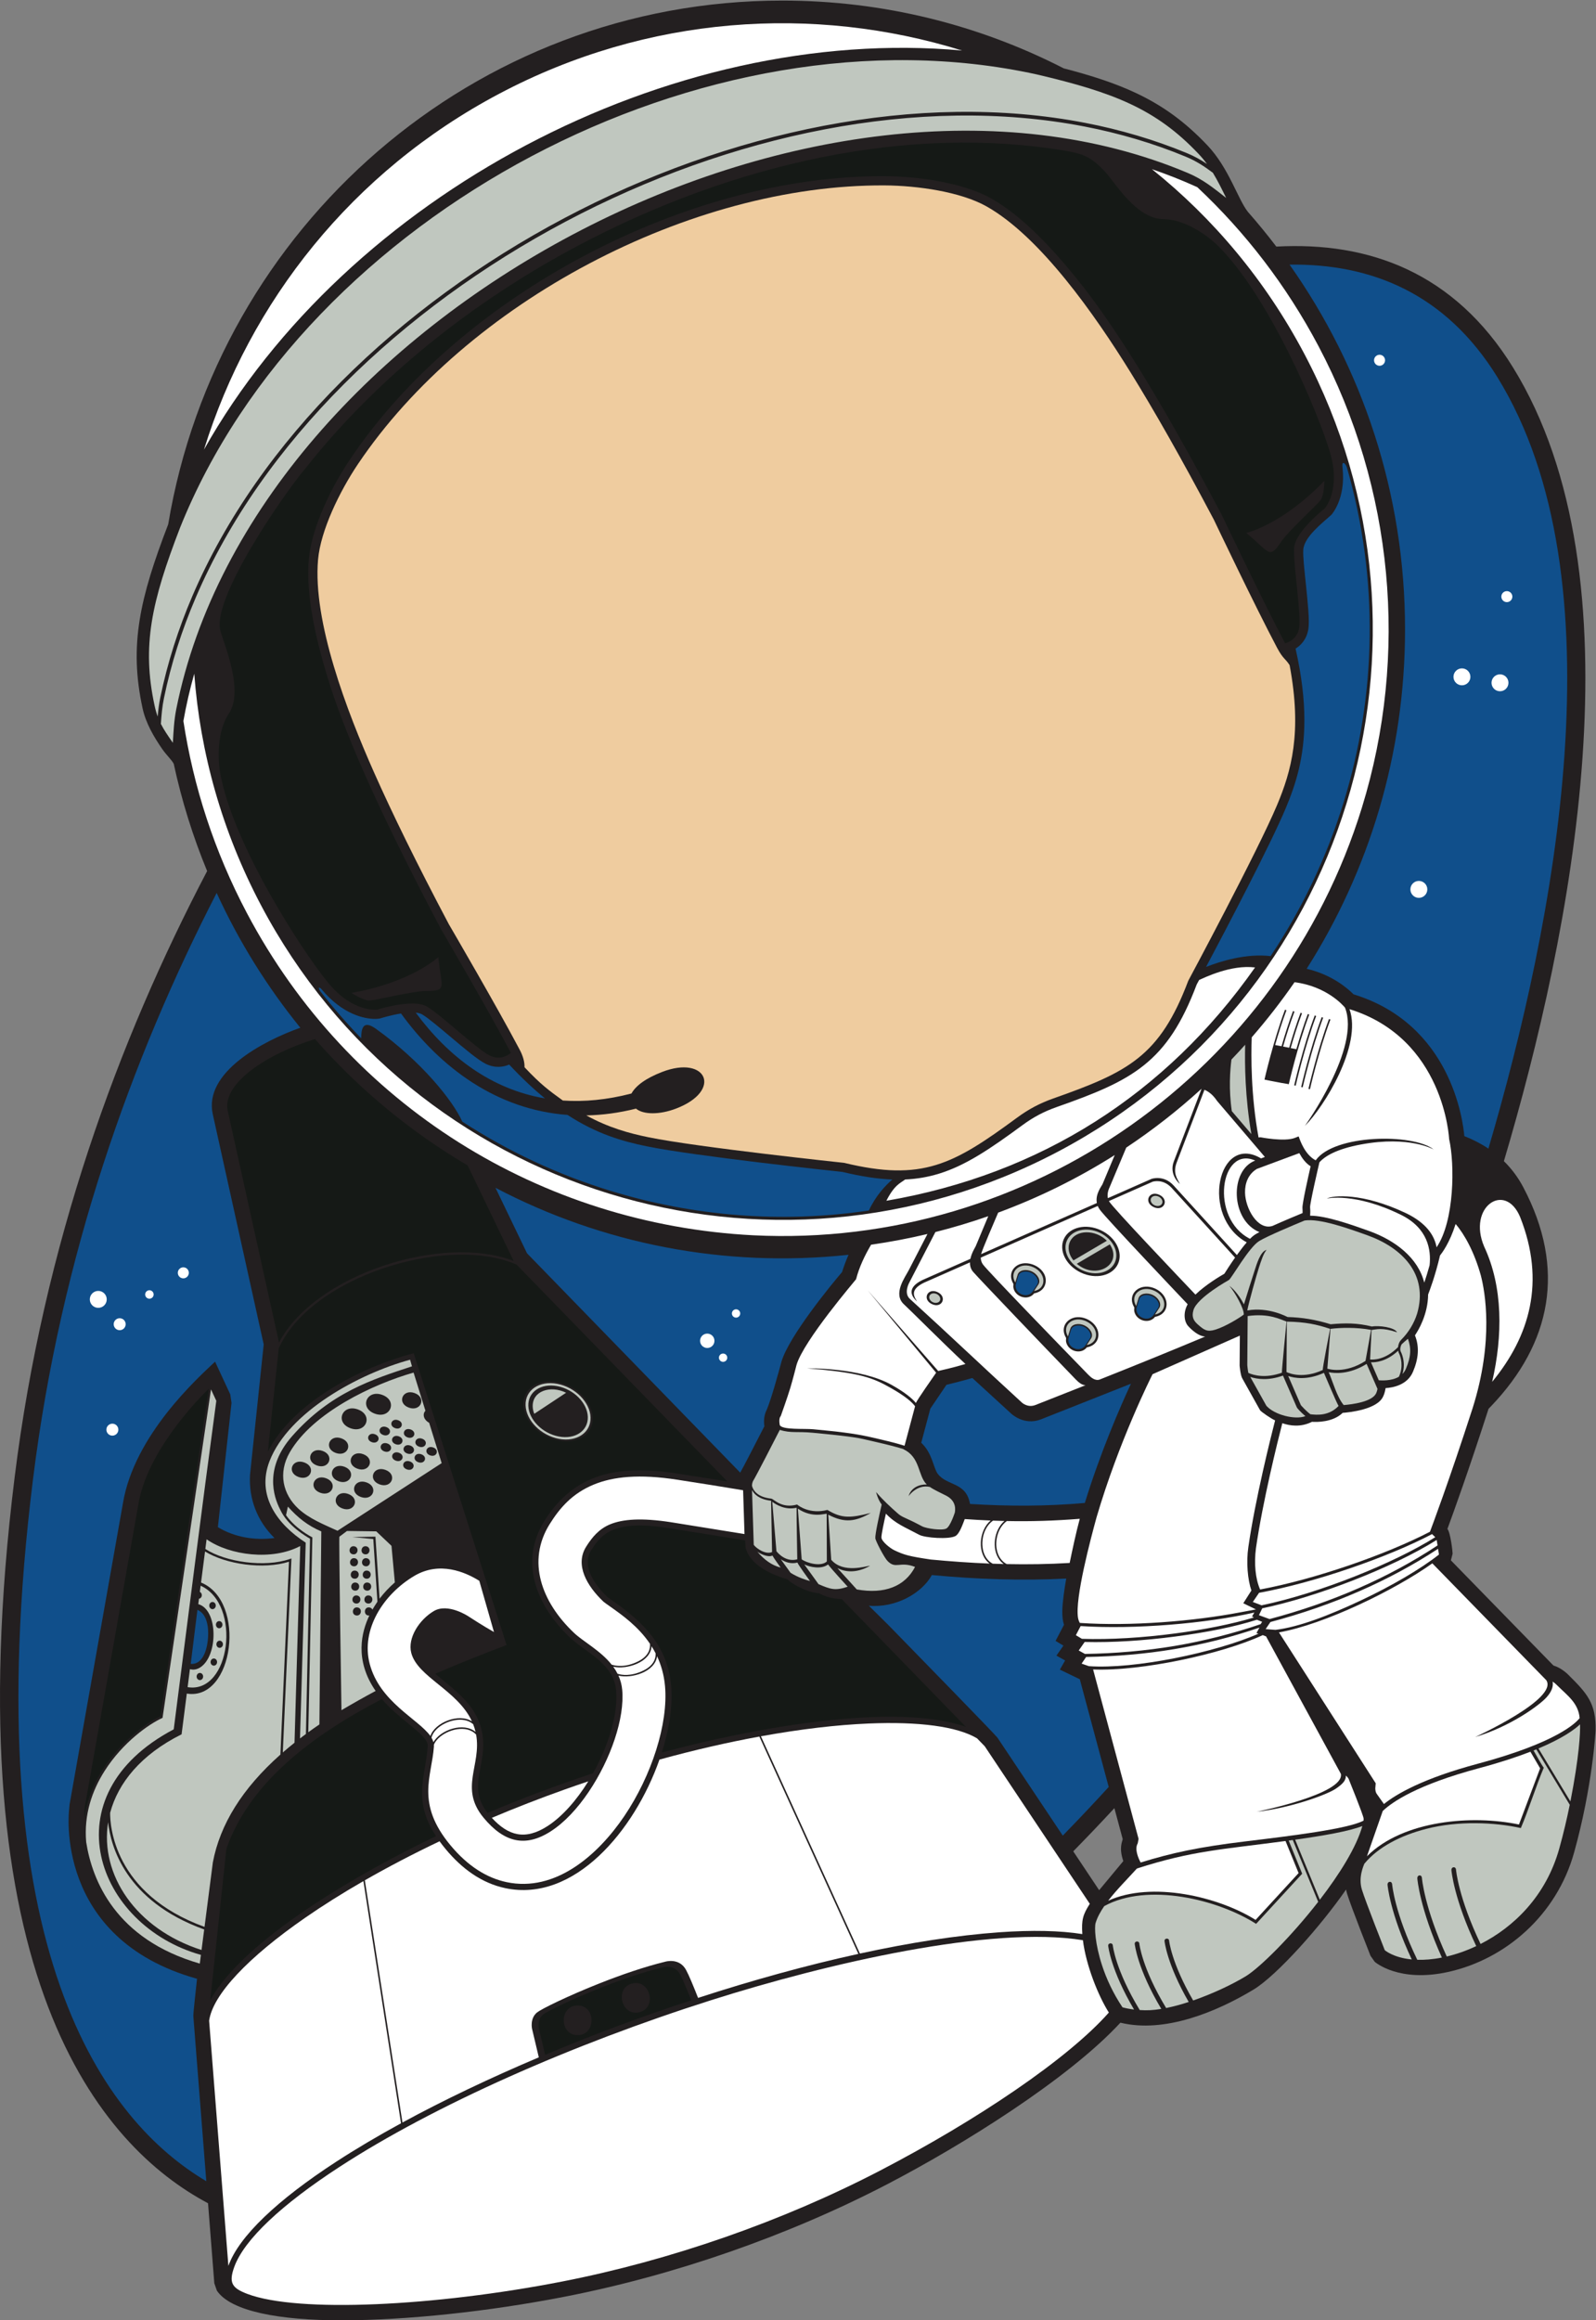
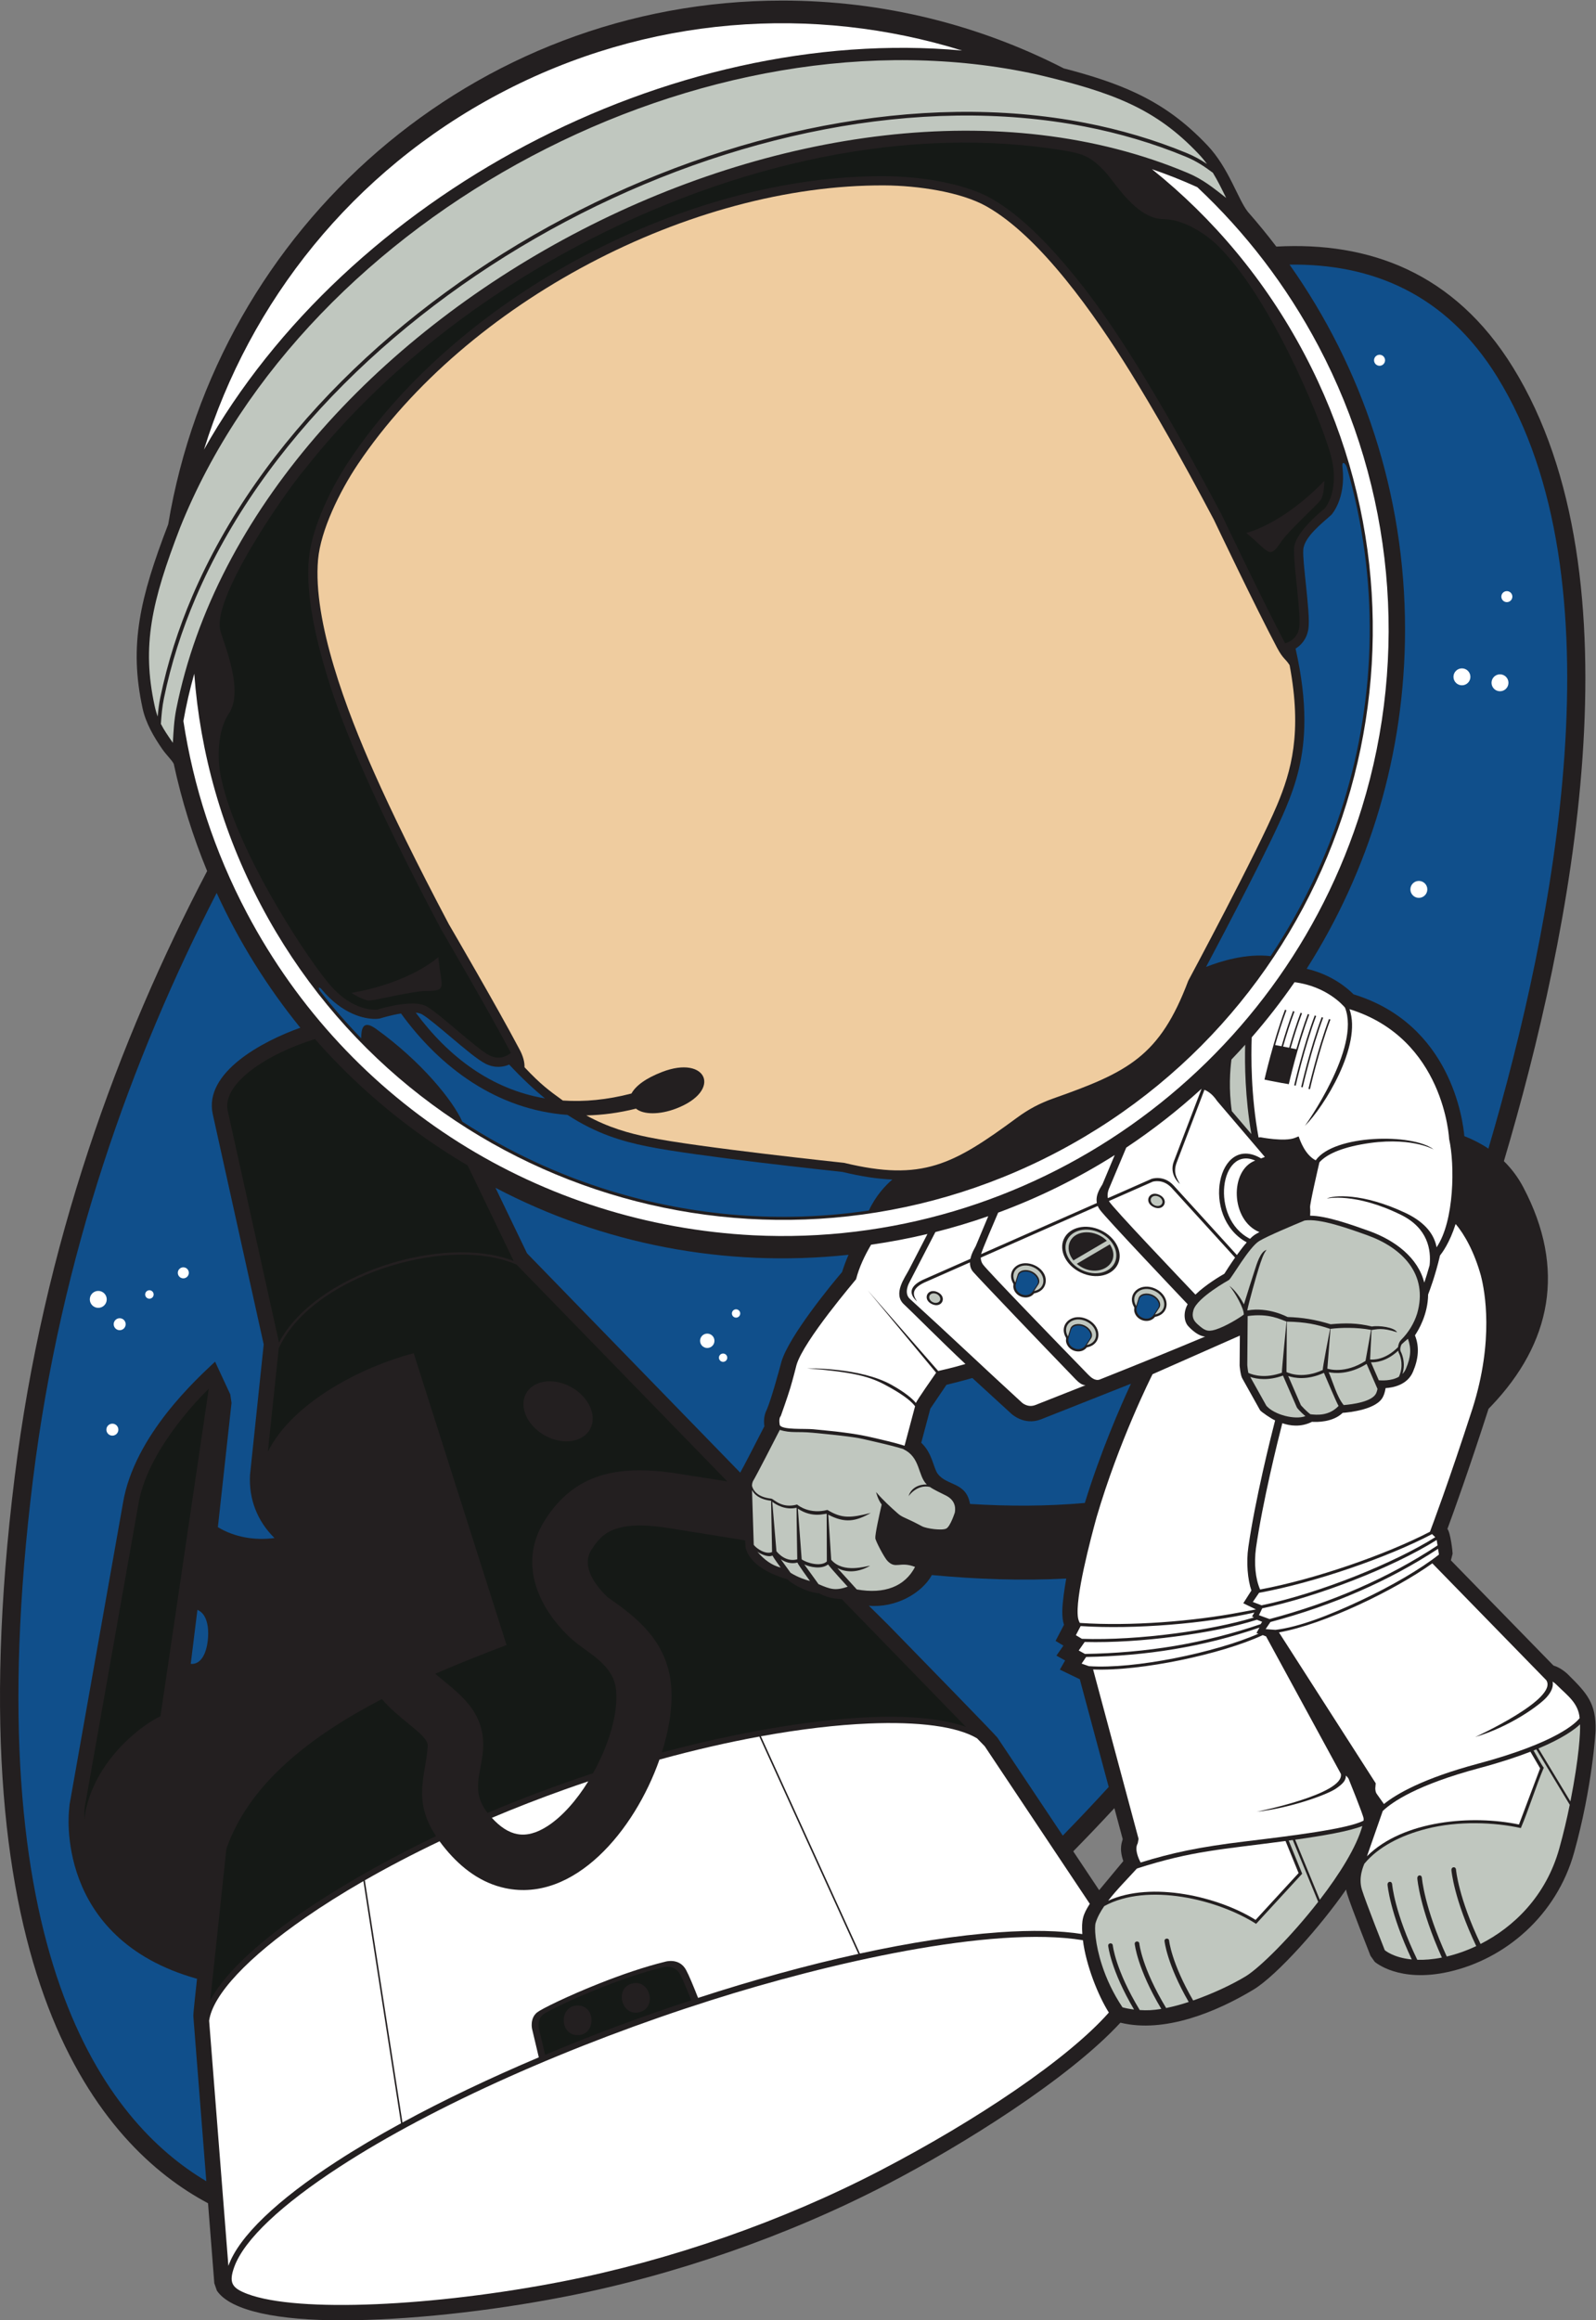
<svg xmlns="http://www.w3.org/2000/svg" viewBox="0 0 690.693 1003.853" height="1003.853" width="690.693" xml:space="preserve" id="svg2" version="1.1">
  <rect x="0" y="0" width="690.693" height="1003.853" fill="#808080" stroke="none" />
  <defs id="defs6" />
  <g transform="matrix(1.333,0,0,-1.333,0,1003.853)" id="g10">
    <g transform="scale(0.1)" id="g12">
      <path id="path14" style="fill:#231f20;fill-opacity:1;fill-rule:evenodd;stroke:none" d="M 675.375,379.961 C 329.758,563.633 -154.027,1110 47.48,2735.96 c 93.847,757.28 336.656,1417.93 624.968,1967.7 -45.98,111.41 -82.465,227.81 -108.426,348.18 -7.769,14.15 -21.773,25.92 -36.734,46.98 -27.711,40.01 -53.961,84.87 -64.391,132.91 -22.195,102.32 -24.71,191.47 -9.484,286.86 14.77,92.53 46.234,189.71 92.633,310.41 160.918,964.7 992.313,1699.91 1993.593,1699.91 328.84,0 639.34,-79.36 913.83,-220.04 91.37,-23.63 167.1,-48.29 234.57,-80.07 87.31,-41.11 159.6,-93.52 231.88,-169.81 69.83,-73.73 98.69,-174.48 131.39,-215.83 32.07,-36.41 62.84,-74.02 92.3,-112.7 299.98,16.38 577.46,-83.01 768.37,-392.1 421.65,-682.66 189.8,-1838.07 -29.52,-2576.22 24.58,-24.05 45.72,-52.08 62.79,-84.41 140.48,-266.05 90.31,-506.91 -104.12,-710.56 -2.72,-2.85 -5.55,-5.78 -8.49,-8.77 -63.46,-196.95 -113.02,-334.3 -133.54,-389.86 10.12,-11.96 17.15,-75.67 16.84,-80.49 l -5.57,-21.55 332.85,-341.23 c 26.51,-7.89 46.79,-28.43 48.93,-30.68 59.58,-59.34 90.38,-91.88 87.94,-180.96 -0.03,-0.5 -9.57,-180.15 -69.86,-395.92 -56.49,-202.16 -221.55,-345.01 -407.02,-386.69 -162.6,-36.53 -239.89,32.42 -240.11,32.61 l -13.67,19.34 c -0.18,0.45 -62.93,158.87 -75.66,200.27 -1.54,5 -2.75,10 -3.69,14.94 -80.61,-116.75 -223.85,-278.47 -300.52,-324.76 C 3949.47,1000.92 3780.41,930.879 3637.43,966.016 3467.77,782.344 3123.14,567.832 2879.93,441.426 2557.99,274.102 2189.22,145.996 1832.87,76.562 1583.28,27.91 1318.63,0.293 1110.91,0 905.055,-0.273 749.125,29.629 704.184,96.191 l -8.399,24.024 -20.41,259.746 z M 3617.92,1662.3 c -43.3,-46.81 -87.89,-93.59 -133.58,-140.15 l 84.09,-126.1 78.43,94.38 c -15.44,44.9 -2.47,63.89 -2.02,71.62 l -26.92,100.25 v 0" />
      <path id="path16" style="fill:#104f8b;fill-opacity:1;fill-rule:evenodd;stroke:none" d="m 3521.95,2652.81 c 51.33,166.45 114.94,312.11 149.74,387.01 -101.8,-40.33 -257.75,-102.09 -291.75,-115.5 -55.13,-21.76 -96.58,18.04 -96.7,18.14 l -126.5,115.9 c -30.99,-8.98 -63.8,-17.21 -83.99,-22.09 l -52.33,-77.31 -29.55,-110.82 c 36.25,-33.75 39.51,-82.05 53.48,-100.7 30,-40.06 92.18,-25.56 104.91,-97.91 125.66,-7.69 247.09,-7.85 372.69,3.28 z M 669.758,451.523 c -324.305,192.09 -753.746,736.037 -562.75,2277.167 90.387,729.3 320.75,1368.35 596.367,1903.94 72.23,-157.73 163.809,-304.6 271.668,-437.49 -122.68,-43.41 -314.191,-145.41 -284.277,-280.57 l 165.367,-747.21 -44.422,-423.12 c -4.43,-78.95 23.734,-150.47 79.418,-205.29 -63.473,-8.4 -128.871,2.22 -183.785,35.25 l 44.328,403.46 -4.106,27.54 -49.289,106.17 C 644.086,3060.31 436.031,2874.06 399.195,2652.3 l -173.328,-978.06 -1.496,-17.13 c -0.141,-1.27 -51.285,-417.93 415.34,-548.65 -2.008,-19.08 -12.363,-109.476 -12.02,-121.526 L 669.758,451.523 Z M 4186.61,6671.85 c 265.25,3.79 506.91,-93.53 674.52,-364.9 405.56,-656.64 185.61,-1775.11 -28.93,-2504.08 -24.06,16.11 -50.26,29.56 -78.22,40.52 -4.23,49.72 -43.32,363.39 -359.6,460.2 -21.44,21.54 -72.22,64.3 -152.27,82.86 202.15,317.75 319.42,695.74 319.42,1101.35 0,441.4 -138.89,850.12 -374.92,1184.05 z M 3599.47,1731.02 c -48.19,-52.72 -97.88,-105.43 -149.14,-157.89 l -211.91,317.73 c -8.4,11.44 -257.17,266.19 -353.34,364.75 -15.73,16.11 -58.35,57.53 -64.19,63.53 88.43,-7.42 172.13,41.19 204.52,99.67 144.97,-13.5 290.75,-19.04 436.14,-11.37 -3.07,-17.48 -6.06,-36.35 -8.41,-54.65 -4.55,-35.8 -7.31,-70.19 1.18,-95.41 l -27.36,-52.3 25.45,-15.29 -22.69,-32.5 28.23,-15.73 -17.02,-29.72 64.7,-31.23 93.84,-349.59 z m -2958.556,574.8 -21.672,-175.23 c 31.446,-3.03 52.391,30.8 56.238,85.93 2.364,33.81 -3.898,76.9 -34.566,89.3 z m 531.666,1855.03 c 0.43,28.85 4.13,62.27 48.16,30.66 147.19,-105.65 249.55,-232.59 279.93,-300.83 149.09,-96.97 310.6,-172.24 479.28,-224.23 269.12,-82.95 556.5,-106.63 840.87,-64.46 22.56,48.32 53.53,81.12 76.27,100.57 -47.77,1.76 -100.54,9.86 -161.67,24.55 -32.24,3.44 -479.1,51.23 -635.56,83.2 -79.21,16.19 -162.43,40.07 -257.45,101.91 -226.96,16.64 -410.96,150.78 -540.52,329.21 -34.53,-5.48 -67.22,-15.95 -67.38,-16 -6.6,-1.38 -12.61,-1.8 -19.48,-1.63 -29.89,0.73 -101.67,12.31 -172.21,97.55 -3.1,3.76 -13.71,9.31 -3.06,-7.81 41.84,-53.63 86.2,-104.55 132.82,-152.69 z m 3033.58,1264.81 c 20.1,-89.28 28.41,-164.53 28.6,-229.83 0.36,-123.25 -27.91,-210.21 -60.74,-288.64 -48.96,-116.98 -194.06,-393.26 -258.47,-514.65 46.7,18.36 130.19,44.46 209.5,35.08 103.06,154.38 182.65,322.51 236.88,498.45 106.86,346.77 115.29,723.87 11.3,1085.76 -3.25,13.77 -18.73,29.01 -14.51,-0.43 10.79,-100.72 -36.2,-151.32 -36.34,-151.49 -28.77,-26.16 -88.72,-71.61 -91.21,-113.6 -1.35,-22.73 3.75,-66.21 8.71,-114.36 5.88,-57.08 11.81,-114.61 7.99,-141.22 -4.98,-34.77 -24.63,-54.37 -41.71,-65.07 z M 1769.3,3965.82 c -36.84,30.06 -75.45,66.17 -116.18,109.78 -18.41,-7.89 -45.33,-12.71 -76.46,2.54 -24.49,11.99 -68.6,49.2 -112.36,86.09 -37.07,31.26 -73.89,62.31 -93.22,73.86 -5.52,3.3 -12.87,5.18 -21.29,6.03 106.57,-144.16 246.11,-248.98 419.51,-278.3 z m 985.46,-507.62 c -403.36,-43.08 -799.8,35.71 -1146.14,217.48 L 1711,3463.09 2403.11,2751.23 c 7.14,11.43 56.44,107.5 78.46,150.53 -3.46,23.71 1.51,41.25 7.41,52.89 15.66,36.5 39.69,125.72 48.41,157.83 25.24,82.62 159.82,247.09 196.28,289.59 6.36,19.57 13.04,37.87 21.09,56.13 v 0" />
-       <path id="path18" style="fill:#c0c7bf;fill-opacity:1;fill-rule:evenodd;stroke:none" d="m 987.992,2784.22 c 39.678,-14.61 20.308,-61.56 -18.953,-47.09 -39.684,14.63 -20.289,61.56 18.953,47.09 z M 648.926,2101.13 c 5.836,0 10.562,-5.21 10.562,-11.64 0,-6.42 -4.726,-11.62 -10.562,-11.62 -5.836,0 -10.567,5.2 -10.567,11.62 0,6.43 4.731,11.64 10.567,11.64 z m 45.273,46.9 c 5.836,0 10.567,-5.2 10.567,-11.62 0,-6.43 -4.731,-11.64 -10.567,-11.64 -5.836,0 -10.562,5.21 -10.562,11.64 0,6.42 4.726,11.62 10.562,11.62 z m 18.961,57.77 c 5.832,0 10.567,-5.21 10.567,-11.64 0,-6.43 -4.735,-11.62 -10.567,-11.62 -5.832,0 -10.562,5.19 -10.562,11.62 0,6.43 4.73,11.64 10.562,11.64 z m -1.551,63.58 c 5.836,0 10.571,-5.2 10.571,-11.63 0,-6.42 -4.735,-11.64 -10.571,-11.64 -5.828,0 -10.558,5.22 -10.558,11.64 0,6.43 4.73,11.63 10.558,11.63 z m -21.664,62.03 c 5.836,0 10.563,-5.2 10.563,-11.62 0,-6.43 -4.727,-11.65 -10.563,-11.65 -5.836,0 -10.566,5.22 -10.566,11.65 0,6.42 4.73,11.62 10.566,11.62 z m 1016.375,638.47 c -1.54,49.32 44.45,80.49 102.69,69.63 58.24,-10.88 106.73,-59.69 108.27,-109 1.54,-49.3 -44.44,-80.49 -102.68,-69.61 -58.24,10.86 -106.73,59.67 -108.28,108.98 z m 8.95,-1.68 c -1.41,45.14 40.67,73.68 93.98,63.73 53.3,-9.94 97.68,-54.61 99.09,-99.74 1.41,-45.14 -40.67,-73.67 -93.98,-63.73 -53.3,9.96 -97.68,54.61 -99.09,99.74 z M 654.313,1201.86 l 8.609,66.69 c -256.434,92.35 -303.68,271.08 -311.875,348.03 -27.176,-169.63 89.676,-346.27 303.266,-414.72 z m 9.687,75.03 27.008,209.26 c 23.203,123.23 95.445,239.98 219.328,349.98 l 27.84,625.98 c -82.34,-26.33 -204.641,-8.57 -272.555,33.22 l -12.93,-100.78 c 149.024,-60.72 106.172,-385.41 -46.23,-360.43 L 589.508,1901.93 C 457.551,1836.25 383.293,1744 357.578,1647.15 357.129,1608.79 367.426,1384.51 664,1276.89 Z m -12.629,1107.37 -2.57,-20.04 c 3.781,-1.78 6.433,-5.9 6.433,-10.7 0,-5.96 -4.058,-10.86 -9.289,-11.57 l -2.25,-17.54 c 65.039,-17.93 64.996,-168.47 6.032,-205.56 -11.114,-6.99 -22.481,-8.52 -33.094,-5.43 L 609.137,2055 c 139.73,-23.01 176.019,269 42.234,329.26 z m 266.758,-541.29 c 12.191,10.6 24.855,21.17 38.016,31.64 l 18.601,638.4 c -90.348,-47.93 -228.121,-31.12 -304.058,21.85 l -4.024,-31.36 c 66.473,-42.95 192.871,-60.82 274.274,-32.6 l 5.195,1.8 -28.004,-629.73 z M 279.781,1552.23 c 19.399,-123.99 94.949,-315.53 368.84,-394.46 l 3.645,28.23 c -339.321,95.19 -495.211,517.48 -88.239,732.09 45.715,356.36 90.192,710.52 138.231,1066.21 l -17.231,37.11 -157.308,-1066.1 c -44.328,-20.04 -129.106,-79.26 -188.485,-172.87 -39.953,-62.99 -67.257,-140.78 -59.453,-230.21 z m 869.829,960.02 c 17.1,-2.39 13.46,-28.5 -3.63,-26.12 -17.1,2.39 -13.46,28.5 3.63,26.12 z m -157.094,11.66 -18.539,-635.36 c 6.296,4.85 12.699,9.65 19.207,14.46 l 13.366,633.79 c -11.46,6.68 -72.773,41.25 -96.73,94.24 v 0 c -22.925,43.75 -51.402,136.3 38.582,238.55 124.868,141.86 261.198,184.41 389.078,226.64 l -6.11,21.41 c -164.1,-44.44 -394.28,-168.48 -456.335,-329.2 -43.039,-111.47 24.66,-204.3 117.481,-264.53 z m 8.264,-615.34 c 11.73,8.54 23.8,17.04 36.2,25.47 l 6.15,626.39 c -44.638,19.12 -76.72,44.96 -108.466,80.53 l -6.027,-27.82 c 30.562,-44.14 83.343,-70.85 83.503,-70.93 l 1.97,-1.1 -13.33,-632.54 z m 107.79,71.64 c 29.75,17.66 78.07,45.18 110.93,62.43 -69.86,101.09 -45.34,192.81 -20.34,244.98 -19.52,-2.46 -19.23,28.84 0.18,26.13 4.39,-0.61 7.97,-3.34 9.86,-7.03 8.71,15.23 15.73,24.37 16.15,25.9 l -13.49,203.18 -68.24,6.29 75.24,1.31 13.37,-201.39 c 14.51,19.14 31.25,36.94 49.66,52.93 l -10.91,118.69 -49.44,46.98 -94.97,1.27 -24.72,-18.54 c -2.06,0.88 5.73,-508.52 6.72,-563.13 z m 51.88,333.54 c 17.1,-2.38 13.46,-28.5 -3.64,-26.11 -17.1,2.38 -13.46,28.49 3.64,26.11 z m -1.56,38.77 c 17.11,-2.38 13.47,-28.5 -3.63,-26.11 -17.1,2.38 -13.46,28.49 3.63,26.11 z m 38.9,0 c 17.1,-2.38 13.46,-28.5 -3.64,-26.11 -17.1,2.38 -13.46,28.49 3.64,26.11 z m -42.77,41.87 c 17.11,-2.38 13.46,-28.49 -3.63,-26.11 -17.1,2.38 -13.46,28.5 3.63,26.11 z m 38.9,0 c 17.1,-2.38 13.46,-28.49 -3.64,-26.11 -17.1,2.38 -13.46,28.5 3.64,26.11 z m -40.44,38.77 c 17.1,-2.38 13.46,-28.49 -3.64,-26.11 -17.1,2.38 -13.45,28.5 3.64,26.11 z m 38.89,0 c 17.1,-2.38 13.46,-28.49 -3.64,-26.11 -17.09,2.38 -13.45,28.5 3.64,26.11 z m -41.21,40.32 c 17.1,-2.39 13.46,-28.5 -3.64,-26.12 -17.09,2.39 -13.46,28.5 3.64,26.12 z m 38.89,0 c 17.1,-2.39 13.46,-28.5 -3.64,-26.12 -17.09,2.39 -13.46,28.5 3.64,26.12 z m -1.55,38.77 c 17.11,-2.39 13.46,-28.5 -3.63,-26.12 -17.1,2.39 -13.46,28.5 3.63,26.12 z m 540.93,453.32 c -1.59,50.66 57.07,70.11 108.46,44.94 l -103.33,-68.36 c -3.09,7.62 -4.88,15.51 -5.13,23.42 z m -295.58,-183.54 -40.62,131.04 c -16.71,8.51 -23.21,26.95 -12.1,39.04 l -38.4,123.83 c -131.46,-37.42 -327.02,-129.42 -401.902,-258.69 -39.129,-67.58 -22.14,-136.66 27.906,-183.11 35.076,-32.54 84.126,-51.87 126.986,-71.54 l 338.13,219.43 z m -27.42,50.88 c 21.56,-7.95 11.03,-33.46 -10.31,-25.61 -21.57,7.95 -11.03,33.48 10.31,25.61 z m -75.38,-45.51 c 21.56,-7.97 11.04,-33.47 -10.31,-25.6 -21.57,7.95 -11.03,33.45 10.31,25.6 z m 36.99,23.28 c 21.55,-7.95 11.03,-33.47 -10.31,-25.6 -21.58,7.95 -11.03,33.47 10.31,25.6 z m 2.6,50.53 c 21.56,-7.95 11.03,-33.46 -10.31,-25.6 -21.58,7.94 -11.03,33.47 10.31,25.6 z m -75.39,-45.51 c 21.57,-7.97 11.04,-33.47 -10.3,-25.6 -21.57,7.95 -11.03,33.45 10.3,25.6 z m 36.99,23.28 c 21.56,-7.94 11.04,-33.47 -10.31,-25.6 -21.57,7.95 -11.03,33.48 10.31,25.6 z m 1.06,52.27 c 21.56,-7.95 11.03,-33.46 -10.31,-25.59 -21.57,7.95 -11.03,33.46 10.31,25.59 z m -75.38,-45.51 c 21.56,-7.95 11.03,-33.47 -10.31,-25.6 -21.57,7.95 -11.03,33.47 10.31,25.6 z m 36.98,23.28 c 21.56,-7.95 11.04,-33.45 -10.31,-25.6 -21.57,7.95 -11.02,33.47 10.31,25.6 z m -2.23,52.29 c 21.55,-7.95 11.03,-33.48 -10.31,-25.61 -21.58,7.95 -11.04,33.46 10.31,25.61 z m -75.38,-45.53 c 21.56,-7.95 11.03,-33.46 -10.32,-25.6 -21.56,7.95 -11.02,33.47 10.32,25.6 z m 36.98,23.3 c 21.56,-7.97 11.03,-33.47 -10.31,-25.6 -21.57,7.95 -11.03,33.45 10.31,25.6 z m -92.27,57.17 c 51.25,-18.89 26.23,-79.53 -24.49,-60.84 -51.26,18.89 -26.22,79.53 24.49,60.84 z m 184.11,53.18 c 39.67,-14.63 20.31,-61.56 -18.96,-47.11 -39.67,14.63 -20.29,61.59 18.96,47.11 z m -104.96,-5.91 c 51.25,-18.89 26.23,-79.54 -24.49,-60.84 -51.27,18.88 -26.23,79.53 24.49,60.84 z m 10.18,-243.36 c 39.67,-14.63 20.31,-61.59 -18.96,-47.11 -39.68,14.63 -20.3,61.56 18.96,47.11 z m -61.09,-40.77 c 39.68,-14.62 20.31,-61.56 -18.95,-47.1 -39.68,14.62 -20.3,61.58 18.95,47.1 z m -59.67,-37.36 c 39.68,-14.61 20.31,-61.56 -18.96,-47.09 -39.68,14.63 -20.29,61.56 18.96,47.09 z m 48.61,129.14 c 39.66,-14.63 20.3,-61.58 -18.96,-47.11 -39.68,14.63 -20.29,61.57 18.96,47.11 z m -61.08,-40.76 c 39.67,-14.63 20.3,-61.56 -18.96,-47.11 -39.68,14.63 -20.3,61.58 18.96,47.11 z m -59.68,-37.36 c 39.68,-14.61 20.3,-61.57 -18.96,-47.09 -39.675,14.61 -20.28,61.56 18.96,47.09 z m 50.33,129.29 c 39.67,-14.63 20.31,-61.56 -18.96,-47.11 -39.68,14.63 -20.29,61.57 18.96,47.11 z m -61.08,-40.76 c 39.67,-14.63 20.3,-61.56 -18.96,-47.09 -39.679,14.61 -20.3,61.56 18.96,47.09 v 0" />
      <path id="path20" style="fill:#151916;fill-opacity:1;fill-rule:evenodd;stroke:none" d="m 1769.8,861.621 c 152.41,64.395 313.13,124.453 474.4,177.009 -13.47,34.26 -27.68,68.66 -36.22,84.2 -19.05,34.67 -57.81,22.52 -57.96,22.48 -63.48,-15.47 -133.89,-39.96 -197.17,-64.96 -96.56,-38.16 -176.28,-77.42 -189.37,-87.713 -20.19,-15.899 -14.32,-43.946 -14.01,-45.254 l 20.33,-85.762 z m 105.53,160.179 c 60.11,0 60.11,-96.214 0,-96.214 -60.1,0 -60.1,96.214 0,96.214 z m 176.9,71.38 c 58.23,14.91 82.11,-78.28 23.88,-93.2 -58.22,-14.921 -82.1,78.28 -23.88,93.2 v 0" />
      <path id="path22" style="fill:#ffffff;fill-opacity:1;fill-rule:evenodd;stroke:none" d="M 678.938,972.461 741.461,176.68 c 33.894,95.664 159.344,214.062 349.999,338.047 63.94,41.582 134.56,83.359 210.45,124.726 l -122.07,786.037 c -68.91,-39.63 -132.1,-79.45 -188.695,-118.67 C 805.281,1178.07 690.852,1057.17 678.938,972.461 Z M 802.758,85.801 C 967.375,23.223 1414.79,45.918 1823.5,125.586 c 351.38,68.477 715.74,195.098 1033.39,360.176 314.77,163.613 610.49,362.949 743.04,513.105 -34.73,54.863 -74.07,153.383 -84.22,234.823 -296.12,48.24 -827.79,-74.35 -1207.04,-194.71 C 1857.54,895.84 1409.61,697.852 1102.33,498.008 915.535,376.543 792.777,262.48 760.484,173.066 741.879,121.523 753.281,104.609 802.758,85.801 Z M 1306.56,641.992 c 133.92,72.774 284.05,144.336 442.7,211.524 l -21.96,92.656 c -0.01,0.098 -7.82,34.062 16.79,53.437 14.23,11.191 100.14,53.591 203.88,94.571 67.78,26.8 143.29,53.05 211.53,69.69 0.13,0.04 45.36,14.18 67.69,-26.47 9.24,-16.81 24.6,-54 39.11,-90.94 175.93,57.19 352.36,106 520.47,142.84 l -321.49,705.31 c -102.39,-18.77 -211.31,-43.65 -324.34,-74.73 -80.8,-230.39 -276.82,-464.78 -500.72,-417.22 -76.67,16.29 -140.64,63.02 -193.53,126.85 -7.15,8.63 -13.67,17.05 -19.62,25.24 -86.8,-41.31 -168.02,-83.85 -242.61,-126.61 l 122.1,-786.148 z m 1485.19,548.378 c 161.43,35.2 315.09,59.28 453.13,69.06 105.41,7.48 196.32,5.63 268.95,-5.91 -3.01,46.28 1.56,62.48 24.2,98.3 l -341.02,511.31 -25.1,25.82 c -65.05,38.59 -189.2,54.9 -352.56,47.98 -102.78,-4.35 -220.72,-18.08 -349.02,-41.4 l 321.42,-705.16 z m -1195.01,440.49 c 53.78,-58.67 108.44,-73.5 180.81,-26.84 47.97,30.92 94.38,83.95 132.37,145.3 -24.9,-8.36 -50.11,-17.09 -75.61,-26.16 -82.06,-29.2 -161.44,-60.13 -237.57,-92.3 v 0" />
      <path id="path24" style="fill:#151916;fill-opacity:1;fill-rule:evenodd;stroke:none" d="M 1239.84,2016.29 C 1010.89,1897.38 808.852,1743.09 734.906,1529.9 l -52.324,-491.29 c 107.043,197.31 488.328,416.14 732.958,532.85 -77.28,118.19 -33.77,193.42 -26.74,291.94 1.47,20.62 -27.71,44.47 -63.93,74.02 -27.42,22.38 -58.27,47.56 -85.03,78.87 z m -217.3,2142.07 C 868.02,4111 719.719,4014.27 739.398,3925.31 l 166.426,-751.99 c 116.116,221.91 530.816,353.98 761.736,265.02 l -149.25,309.9 c -185.72,109.24 -353.69,248.25 -495.77,410.12 z M 448.434,2643.79 275.09,1665.64 c 0,0 -1.813,-14.96 -1.535,-39.88 7.457,60.57 30.062,114.51 59.351,160.69 58.696,92.51 144.336,153.75 188,174 L 677.758,3023.44 C 648.051,2994.63 475.293,2820.53 448.434,2643.79 Z M 1699.4,2971.17 c -1.63,52.54 47.36,85.76 109.43,74.2 62.06,-11.58 113.72,-63.59 115.37,-116.15 1.64,-52.54 -47.35,-85.76 -109.42,-74.18 -62.06,11.58 -113.73,63.57 -115.38,116.13 z M 3135.68,1926.21 2732.71,2340.7 c -31.85,1.53 -51.99,7.56 -73.9,19.01 -42.51,3.32 -91.34,32.87 -102.54,45.45 -47.48,13.39 -122.46,44.92 -135.84,104 l -1.32,22.19 -244.35,39.33 c -76.67,11.86 -171.94,20.77 -224.83,-31.54 -11.54,-11.43 -21.23,-24.71 -30.22,-39.06 -33.32,-53.2 12.77,-115.12 53.32,-153.4 l 20.47,-14.57 c 89.68,-63.32 173.28,-139.3 185.29,-271.45 5.78,-63.69 -5.44,-140.07 -30.23,-218 290.4,78.86 756.17,164.59 987.12,83.55 z m -2230.774,1228.13 -35.211,-335 c 79.797,159.21 302.975,275.07 473.445,319.43 l 301.41,-947.05 c -74.97,-28.46 -153.41,-59.32 -231.64,-93.4 74.19,-62.32 164.29,-119.98 155.19,-247.58 -5.27,-73.9 -41.03,-133.79 14.91,-203.9 112.26,47.59 226.53,90.52 342.33,128.69 50.31,89.88 81.79,192.6 74.86,268.96 -8.02,88.13 -96.45,121.21 -150.22,172.09 -107.78,102.01 -165.83,244.79 -82.14,378.42 97.08,155.02 237.61,179.67 414.26,155.86 l 179.14,-28.11 -684.05,703.58 c -15.17,6.54 -31.18,12.07 -47.89,16.62 -231.39,62.91 -626,-68.56 -724.394,-288.61 v 0" />
      <path id="path26" style="fill:#ffffff;fill-opacity:1;fill-rule:evenodd;stroke:none" d="M 3123.42,7366.78 C 2641.44,7516.12 2102.4,7481.26 1621.2,7226.79 1142.52,6973.65 811.246,6550.88 662.223,6071.56 c 232.32,412.78 609.237,757.08 1045.777,987.93 439.71,232.53 940.48,350.26 1415.42,307.29 v 0" />
      <path id="path28" style="fill:#ffffff;fill-opacity:1;fill-rule:evenodd;stroke:none" d="m 4280.68,6407.15 c -104.76,198.1 -238.63,370.87 -393.47,516.02 l -5.93,2.67 c -46.17,20.86 -93.35,39.43 -141.39,55.8 198.33,-158.89 368.11,-360.07 494.46,-598.99 247.21,-467.49 281.5,-991.04 137.13,-1459.52 -144.39,-468.49 -467.46,-881.9 -934.95,-1129.12 -467.49,-247.21 -991.04,-281.51 -1459.52,-137.13 -468.49,144.39 -881.9,467.45 -1129.119,934.94 -127.438,240.99 -198.282,496.86 -217.243,752.42 -14.265,-50.64 -26.062,-101.85 -35.234,-153.54 32.34,-212.29 100.109,-422.86 206.149,-623.38 331.077,-626.07 956.507,-1010.64 1644.217,-1045.78 896.63,-44.31 1712.09,532.68 1975.8,1388.36 152.73,495.51 102.37,1037.23 -140.9,1497.25 v 0" />
-       <path id="path30" style="fill:#ffffff;fill-opacity:1;fill-rule:evenodd;stroke:none" d="m 4092.42,3839.66 c 0.22,-0.03 78.08,-15.36 111.67,-1.92 l 12.05,4.82 c 4.3,-12.03 20,-59.53 55.34,-77.73 59.21,84.29 315.5,88.35 383.43,35.03 -0.21,0.08 -78.39,45.86 -236.41,16.47 -80.73,-15.02 -117.87,-38.7 -134.95,-58.02 -3.04,-13.11 -31.32,-134.62 -30.29,-146.06 1,-10.9 0.66,-19.95 0.15,-27.11 51.7,0.29 135.95,-29.77 190.98,-49.46 86.25,-30.89 159.67,-87.87 179.55,-167.85 5,14.67 11.13,33.89 17.31,56.35 5.36,49.36 -5.11,120.72 -93.28,163.96 -149.63,73.38 -240.12,52.72 -240.4,52.68 19.04,9.81 113.4,20.96 258.85,-48.32 66.16,-32.44 91,-73.32 97.5,-109.98 58.14,85.27 59.4,269.08 40.74,351.47 0,0 -15.04,326.06 -323.44,421.5 41.62,-117.02 -82.94,-318.11 -144.79,-378.83 0.57,0.75 182.23,253.52 130.16,383.77 -6.45,7.8 -60.22,69.24 -163.76,82.54 -43.15,-62.39 -89.59,-122.11 -139.03,-178.93 -2.16,-58.45 -3.02,-188.61 22.21,-325 l 6.41,0.62 z m -350.63,-769.05 c -4.77,-9.46 -109.48,-217.99 -181.73,-464.24 -18.74,-68.21 -70.75,-262.91 -60.24,-326.14 1.12,-6.71 3.49,-12.53 5.66,-16.77 165.01,-11.17 368.86,5.21 522.38,34.61 10.3,1.97 40.28,7.26 49.59,9.25 l -41.03,19.93 26.29,41.38 c -12.01,35.16 -17.25,91.31 -9.84,141.21 22.16,154.32 73.5,359.38 86.82,410.94 -13.37,5.8 -44.97,27.58 -48.74,32.85 -0.16,0.28 -54.06,96.47 -58.35,104.46 -5.5,10.21 -8.11,40.41 -8.11,40.48 l 0.74,97.31 -283.44,-125.27 z m 410.4,-837.91 314.12,-489.67 -1.37,-16.31 c 0.13,-6.33 1.19,-13.15 4.46,-17.74 5.92,-8.28 18.17,-25.6 23.61,-33.32 41.17,33.11 127.8,83.4 305.04,130.86 258.32,69.18 319.53,133.83 330.36,148.09 -4.3,48.87 -39.12,72.73 -72.99,106.19 0,0 -6.44,6.93 -14.7,12.19 2.96,-16.21 -3.64,-32.89 -19.54,-50.72 -23.16,-25.98 -117.68,-95.04 -231.91,-129.13 0.7,0.34 272.23,124.4 230.55,184.71 l -369.65,378.97 c -123.55,-87.89 -351.54,-198.27 -497.98,-224.12 z m 519.45,252.67 -2.91,18.67 c -79.44,-52.16 -164.48,-97.77 -253.67,-136.83 -92.85,-40.65 -190.26,-74.24 -290.54,-100.82 l -15.59,-23.01 31.88,-2.48 c 77.26,9.41 173.58,46.81 277.18,95.47 99.64,46.79 194.74,102.4 253.65,149 z m -4.61,29.57 -2.77,17.79 c -146.21,-91.66 -392.6,-185.72 -566.39,-221.91 l -10.65,-22.27 34.44,-12.59 c 99.8,26.42 196.78,59.86 289.3,100.37 90.09,39.45 175.95,85.64 256.07,138.61 z m -7.37,26.74 -10.39,10.04 C 4504.73,2476 4268.09,2394.06 4087.57,2361.15 l -20.23,-29.69 28.43,-10.89 c 94.59,19.7 203.42,54.45 305.28,94.92 99.52,39.55 192.33,84.53 258.61,126.19 z m -17.19,17.77 c 4.7,12.39 60.71,160.71 138.24,400.37 70.02,220.98 40.19,380.3 26.93,431.23 -20.97,75.55 -53.07,133.74 -81.91,167.09 -19.37,-61.23 -43.85,-93.45 -50.68,-102.16 -15.3,-65.73 -34.16,-115.3 -38.57,-126.51 -0.73,-64.68 -31.25,-115.7 -42.77,-132.67 15.13,-37.85 11.33,-76.49 -6.44,-118.28 -18.58,-43.72 -66.66,-51.63 -88.81,-52.89 -2.59,-15.65 -6.46,-24.15 -7.99,-27.08 -18.82,-42.38 -109.09,-51.67 -131.53,-53.34 -31.98,-31.13 -84.86,-30 -99.48,-29.04 -37.84,-18.85 -72.96,-12.5 -96.39,-4.51 -14.67,-56.93 -64.04,-255.41 -85.59,-406 -6.39,-49.04 -1.93,-98.57 13.52,-133.71 177.65,33.05 408.88,113.25 551.47,187.5 z m -946.05,-996.97 -2.74,-14.45 c -10.95,-18.6 1.68,-47.42 9.38,-62.19 102.25,31.46 188.5,50.2 339.45,68.48 148.85,18.02 333.15,40.35 384.24,67.38 0.37,2.83 0.48,5.31 0.24,7.21 -1.55,12.42 -48.76,128.73 -48.76,128.73 0,0 -3.13,5.74 -8.79,10.27 0.44,-16.29 -11.01,-27.66 -32.64,-42.44 -28.74,-19.65 -148.42,-63.18 -257.44,-74.94 0.75,0.11 286.18,57.03 273.88,123.02 l -242.91,446.18 -10.81,4.12 c -132.35,-61.7 -396.06,-117.87 -550.72,-111.47 l 147.62,-549.9 z m -188.07,690.78 -15.5,-29.63 19.6,-11.77 c 92.34,-3.09 199.63,3.82 302.14,17.36 95.55,12.62 185.27,30.51 256.41,51.91 l -6.2,3.38 7.59,12.64 c -155.7,-35.37 -387.75,-55.39 -564.04,-43.89 z m 13.08,-51.66 -19.29,-27.6 20.02,-11.13 c 98.77,1.45 196.62,9.96 292.12,25.98 91.9,15.43 192.1,40.86 278.38,70.6 l 4.87,7.68 -16.97,6.64 c -73.31,-23.2 -162.93,-41 -264.68,-54.43 -99.6,-13.17 -203.72,-20.08 -294.45,-17.74 z m 4.79,-48.63 -14.79,-21.6 23.68,-8.26 c 74.66,-5.2 176.12,5.82 275.91,25.31 104.4,20.41 206.76,50.04 274.58,80.06 l -6.49,2.15 9.78,17.67 c -182.32,-62.75 -368.6,-92.13 -562.67,-95.33 z m -515.16,1372.79 c -60.01,-14.28 -121.05,-25.9 -182.97,-34.72 -20.34,-34.34 -38.93,-73.13 -48.79,-112.08 -1.24,-2.44 -170.74,-199.68 -193.48,-278.59 0,0 -10.82,-43.34 -20.11,-74.3 -9.29,-30.93 -30.96,-91.3 -30.96,-91.3 0,0 -7.74,-6.2 -3.09,-29.4 8.09,-16.07 80.41,-10.64 108.61,-13.36 76.62,-7.38 130.29,-12.75 186.12,-25.51 35.99,-8.24 78.65,-18 110.28,-28 l 34.16,128.1 c -9.06,12.58 -30.58,32.36 -80.78,60.53 -55.21,30.98 -96.07,48.91 -269.54,62.48 0.5,0.02 171.91,3.73 274.42,-53.77 43.45,-24.38 66.57,-43.98 78.73,-58.61 2.11,7.89 56.53,84.98 65.53,98.26 l -222.09,267.44 228.88,-261.84 c 13.13,3.07 46.52,10.32 88.41,22.7 -70.76,65.9 -180.52,176.27 -199.48,193.5 -37.28,33.9 3.41,87.71 15.43,110.99 l 60.72,117.48 z m 881.88,824.3 -7.81,-14.6 c -48.02,-126.99 -99.52,-204.49 -171.18,-261.92 -71.16,-57.02 -159.71,-92.2 -283.56,-135.84 -41.5,-14.63 -75.32,-32.52 -110.76,-58.56 -105.72,-77.75 -184.62,-131.11 -271.9,-157.85 -34.84,-10.66 -70.5,-16.93 -109.08,-18.63 -14.7,-11.43 -34.55,-16.76 -61.01,-69.07 500.39,85.98 907.91,345.98 1196.92,757.22 -78.37,9.84 -165.78,-33.78 -181.62,-40.75 z m 308.72,-341.74 c 0.09,0.37 28.68,125.79 66.66,226.74 l 4.67,-1.75 c -37.86,-100.64 -66.38,-225.72 -66.46,-226.08 l -4.87,1.09 z m -91.62,17.52 c 0,0 22.79,-4.77 48.06,-9.36 l 2.46,-0.55 0.01,0.11 c 7.04,-1.27 14.2,-2.5 21.08,-3.61 l 2.43,-0.54 c 0.08,0.35 28.61,125.43 66.47,226.07 l -4.67,1.76 c -14.02,-37.28 -26.77,-77.89 -37.27,-114.31 -3.82,0.81 -10.41,2.19 -18.4,3.83 10.4,36.01 22.97,76.01 36.8,112.77 l -4.65,1.76 c -13.93,-37.02 -26.6,-77.31 -37.06,-113.53 -6.15,1.26 -12.91,2.61 -19.75,3.96 10.43,36.16 23.08,76.42 36.99,113.39 l -4.67,1.75 c -14.01,-37.23 -26.74,-77.8 -37.23,-114.19 -7.23,1.4 -14.42,2.76 -20.98,3.92 10.41,36.03 23,76.07 36.84,112.85 l -4.68,1.76 c -37.97,-100.96 -66.57,-226.38 -66.64,-226.74 l 4.86,-1.1 z m 137.9,-29.13 c 0.09,0.36 28.68,125.79 66.66,226.75 l 4.67,-1.76 c -37.86,-100.65 -66.38,-225.72 -66.47,-226.08 l -4.86,1.09 z m -23.62,6.09 c 0.09,0.36 28.69,125.79 66.66,226.74 l 4.67,-1.75 c -37.86,-100.65 -66.37,-225.72 -66.45,-226.08 l -4.88,1.09 v 0" />
+       <path id="path30" style="fill:#ffffff;fill-opacity:1;fill-rule:evenodd;stroke:none" d="m 4092.42,3839.66 c 0.22,-0.03 78.08,-15.36 111.67,-1.92 l 12.05,4.82 c 4.3,-12.03 20,-59.53 55.34,-77.73 59.21,84.29 315.5,88.35 383.43,35.03 -0.21,0.08 -78.39,45.86 -236.41,16.47 -80.73,-15.02 -117.87,-38.7 -134.95,-58.02 -3.04,-13.11 -31.32,-134.62 -30.29,-146.06 1,-10.9 0.66,-19.95 0.15,-27.11 51.7,0.29 135.95,-29.77 190.98,-49.46 86.25,-30.89 159.67,-87.87 179.55,-167.85 5,14.67 11.13,33.89 17.31,56.35 5.36,49.36 -5.11,120.72 -93.28,163.96 -149.63,73.38 -240.12,52.72 -240.4,52.68 19.04,9.81 113.4,20.96 258.85,-48.32 66.16,-32.44 91,-73.32 97.5,-109.98 58.14,85.27 59.4,269.08 40.74,351.47 0,0 -15.04,326.06 -323.44,421.5 41.62,-117.02 -82.94,-318.11 -144.79,-378.83 0.57,0.75 182.23,253.52 130.16,383.77 -6.45,7.8 -60.22,69.24 -163.76,82.54 -43.15,-62.39 -89.59,-122.11 -139.03,-178.93 -2.16,-58.45 -3.02,-188.61 22.21,-325 l 6.41,0.62 z m -350.63,-769.05 c -4.77,-9.46 -109.48,-217.99 -181.73,-464.24 -18.74,-68.21 -70.75,-262.91 -60.24,-326.14 1.12,-6.71 3.49,-12.53 5.66,-16.77 165.01,-11.17 368.86,5.21 522.38,34.61 10.3,1.97 40.28,7.26 49.59,9.25 l -41.03,19.93 26.29,41.38 c -12.01,35.16 -17.25,91.31 -9.84,141.21 22.16,154.32 73.5,359.38 86.82,410.94 -13.37,5.8 -44.97,27.58 -48.74,32.85 -0.16,0.28 -54.06,96.47 -58.35,104.46 -5.5,10.21 -8.11,40.41 -8.11,40.48 l 0.74,97.31 -283.44,-125.27 z m 410.4,-837.91 314.12,-489.67 -1.37,-16.31 c 0.13,-6.33 1.19,-13.15 4.46,-17.74 5.92,-8.28 18.17,-25.6 23.61,-33.32 41.17,33.11 127.8,83.4 305.04,130.86 258.32,69.18 319.53,133.83 330.36,148.09 -4.3,48.87 -39.12,72.73 -72.99,106.19 0,0 -6.44,6.93 -14.7,12.19 2.96,-16.21 -3.64,-32.89 -19.54,-50.72 -23.16,-25.98 -117.68,-95.04 -231.91,-129.13 0.7,0.34 272.23,124.4 230.55,184.71 l -369.65,378.97 c -123.55,-87.89 -351.54,-198.27 -497.98,-224.12 z m 519.45,252.67 -2.91,18.67 c -79.44,-52.16 -164.48,-97.77 -253.67,-136.83 -92.85,-40.65 -190.26,-74.24 -290.54,-100.82 l -15.59,-23.01 31.88,-2.48 c 77.26,9.41 173.58,46.81 277.18,95.47 99.64,46.79 194.74,102.4 253.65,149 z m -4.61,29.57 -2.77,17.79 c -146.21,-91.66 -392.6,-185.72 -566.39,-221.91 l -10.65,-22.27 34.44,-12.59 c 99.8,26.42 196.78,59.86 289.3,100.37 90.09,39.45 175.95,85.64 256.07,138.61 z m -7.37,26.74 -10.39,10.04 C 4504.73,2476 4268.09,2394.06 4087.57,2361.15 l -20.23,-29.69 28.43,-10.89 c 94.59,19.7 203.42,54.45 305.28,94.92 99.52,39.55 192.33,84.53 258.61,126.19 z m -17.19,17.77 c 4.7,12.39 60.71,160.71 138.24,400.37 70.02,220.98 40.19,380.3 26.93,431.23 -20.97,75.55 -53.07,133.74 -81.91,167.09 -19.37,-61.23 -43.85,-93.45 -50.68,-102.16 -15.3,-65.73 -34.16,-115.3 -38.57,-126.51 -0.73,-64.68 -31.25,-115.7 -42.77,-132.67 15.13,-37.85 11.33,-76.49 -6.44,-118.28 -18.58,-43.72 -66.66,-51.63 -88.81,-52.89 -2.59,-15.65 -6.46,-24.15 -7.99,-27.08 -18.82,-42.38 -109.09,-51.67 -131.53,-53.34 -31.98,-31.13 -84.86,-30 -99.48,-29.04 -37.84,-18.85 -72.96,-12.5 -96.39,-4.51 -14.67,-56.93 -64.04,-255.41 -85.59,-406 -6.39,-49.04 -1.93,-98.57 13.52,-133.71 177.65,33.05 408.88,113.25 551.47,187.5 z m -946.05,-996.97 -2.74,-14.45 c -10.95,-18.6 1.68,-47.42 9.38,-62.19 102.25,31.46 188.5,50.2 339.45,68.48 148.85,18.02 333.15,40.35 384.24,67.38 0.37,2.83 0.48,5.31 0.24,7.21 -1.55,12.42 -48.76,128.73 -48.76,128.73 0,0 -3.13,5.74 -8.79,10.27 0.44,-16.29 -11.01,-27.66 -32.64,-42.44 -28.74,-19.65 -148.42,-63.18 -257.44,-74.94 0.75,0.11 286.18,57.03 273.88,123.02 l -242.91,446.18 -10.81,4.12 c -132.35,-61.7 -396.06,-117.87 -550.72,-111.47 l 147.62,-549.9 z m -188.07,690.78 -15.5,-29.63 19.6,-11.77 c 92.34,-3.09 199.63,3.82 302.14,17.36 95.55,12.62 185.27,30.51 256.41,51.91 l -6.2,3.38 7.59,12.64 c -155.7,-35.37 -387.75,-55.39 -564.04,-43.89 z m 13.08,-51.66 -19.29,-27.6 20.02,-11.13 c 98.77,1.45 196.62,9.96 292.12,25.98 91.9,15.43 192.1,40.86 278.38,70.6 l 4.87,7.68 -16.97,6.64 c -73.31,-23.2 -162.93,-41 -264.68,-54.43 -99.6,-13.17 -203.72,-20.08 -294.45,-17.74 z m 4.79,-48.63 -14.79,-21.6 23.68,-8.26 c 74.66,-5.2 176.12,5.82 275.91,25.31 104.4,20.41 206.76,50.04 274.58,80.06 l -6.49,2.15 9.78,17.67 c -182.32,-62.75 -368.6,-92.13 -562.67,-95.33 z m -515.16,1372.79 c -60.01,-14.28 -121.05,-25.9 -182.97,-34.72 -20.34,-34.34 -38.93,-73.13 -48.79,-112.08 -1.24,-2.44 -170.74,-199.68 -193.48,-278.59 0,0 -10.82,-43.34 -20.11,-74.3 -9.29,-30.93 -30.96,-91.3 -30.96,-91.3 0,0 -7.74,-6.2 -3.09,-29.4 8.09,-16.07 80.41,-10.64 108.61,-13.36 76.62,-7.38 130.29,-12.75 186.12,-25.51 35.99,-8.24 78.65,-18 110.28,-28 l 34.16,128.1 c -9.06,12.58 -30.58,32.36 -80.78,60.53 -55.21,30.98 -96.07,48.91 -269.54,62.48 0.5,0.02 171.91,3.73 274.42,-53.77 43.45,-24.38 66.57,-43.98 78.73,-58.61 2.11,7.89 56.53,84.98 65.53,98.26 l -222.09,267.44 228.88,-261.84 c 13.13,3.07 46.52,10.32 88.41,22.7 -70.76,65.9 -180.52,176.27 -199.48,193.5 -37.28,33.9 3.41,87.71 15.43,110.99 l 60.72,117.48 z m 881.88,824.3 -7.81,-14.6 z m 308.72,-341.74 c 0.09,0.37 28.68,125.79 66.66,226.74 l 4.67,-1.75 c -37.86,-100.64 -66.38,-225.72 -66.46,-226.08 l -4.87,1.09 z m -91.62,17.52 c 0,0 22.79,-4.77 48.06,-9.36 l 2.46,-0.55 0.01,0.11 c 7.04,-1.27 14.2,-2.5 21.08,-3.61 l 2.43,-0.54 c 0.08,0.35 28.61,125.43 66.47,226.07 l -4.67,1.76 c -14.02,-37.28 -26.77,-77.89 -37.27,-114.31 -3.82,0.81 -10.41,2.19 -18.4,3.83 10.4,36.01 22.97,76.01 36.8,112.77 l -4.65,1.76 c -13.93,-37.02 -26.6,-77.31 -37.06,-113.53 -6.15,1.26 -12.91,2.61 -19.75,3.96 10.43,36.16 23.08,76.42 36.99,113.39 l -4.67,1.75 c -14.01,-37.23 -26.74,-77.8 -37.23,-114.19 -7.23,1.4 -14.42,2.76 -20.98,3.92 10.41,36.03 23,76.07 36.84,112.85 l -4.68,1.76 c -37.97,-100.96 -66.57,-226.38 -66.64,-226.74 l 4.86,-1.1 z m 137.9,-29.13 c 0.09,0.36 28.68,125.79 66.66,226.75 l 4.67,-1.76 c -37.86,-100.65 -66.38,-225.72 -66.47,-226.08 l -4.86,1.09 z m -23.62,6.09 c 0.09,0.36 28.69,125.79 66.66,226.74 l 4.67,-1.75 c -37.86,-100.65 -66.37,-225.72 -66.45,-226.08 l -4.88,1.09 v 0" />
      <path id="path32" style="fill:#ffffff;fill-opacity:1;fill-rule:evenodd;stroke:none" d="m 3912.52,3192.81 c -20.09,1.08 -41.6,19.4 -54.7,33.62 -13.09,14.21 -17.62,43 -2.02,71.28 -42.88,45.14 -262.69,276.98 -284.53,306.1 -3.22,4.3 -5.63,8.61 -7.38,12.89 l -379.78,-167.66 c 0.11,-7.36 1.95,-15.35 7.34,-22.52 18.08,-24.12 253.34,-266.62 341.42,-357.22 8.78,-9.03 22.17,-20.9 36.95,-16.08 119.71,47.68 223.79,89.79 342.7,139.59 z m -338.61,345.14 c 48.36,-22.62 73.19,-71.78 55.41,-109.79 -17.76,-38 -71.39,-50.48 -119.77,-27.87 -48.37,22.62 -73.18,71.78 -55.42,109.79 17.77,38.01 71.41,50.49 119.78,27.87 z m 175.86,-281.13 c -16.9,-22.03 -52.17,-14.83 -63.93,8.47 -6.57,13.01 -2.03,20.14 -3.7,22.95 -13.36,22.31 -7.39,44.03 8.42,56.33 33.42,26 91.63,-0.57 96.47,-41.7 2.46,-20.86 -9.72,-40.99 -37.26,-46.05 z m -392.39,76.19 c -16.89,-22.01 -52.17,-14.81 -63.92,8.47 -6.57,13.03 -2.03,20.16 -3.7,22.95 -15.15,25.32 -5.45,49.85 15.29,60.77 37.12,19.49 98.97,-13.87 88.98,-60.16 -3.29,-15.25 -15.4,-28.13 -36.65,-32.03 z m 171.05,-175.24 c -16.9,-22.01 -52.18,-14.8 -63.94,8.48 -6.57,13.03 -2.02,20.16 -3.7,22.95 -14.34,23.98 -6.4,47.26 12.12,58.93 30.41,19.14 76.61,0.35 89.55,-31.8 9.95,-24.71 -0.98,-52.46 -34.03,-58.56 z m 235.49,495.12 c 33.38,-15.62 14.78,-55.37 -18.59,-39.76 -33.39,15.6 -14.79,55.37 18.59,39.76 z M 3043.8,3337.07 c 32.65,-15.25 14.45,-54.14 -18.17,-38.89 -32.66,15.28 -14.47,54.16 18.17,38.89 z m 517.21,289.24 c -5.65,28.9 15.33,54.55 18.38,61.07 l -0.04,0.02 39.65,94.54 c -118.53,-74.97 -245.23,-137.74 -378.43,-186.84 -7.95,-18.95 -52.78,-121.99 -55.34,-134.65 l 375.78,165.86 z m 320.06,-297.29 c 33.2,32.29 81.87,60.9 93.87,67.74 4.67,7.48 18.29,28.92 34.76,52.38 l -206.83,227.27 c -27.07,28.36 -57.47,19.98 -60.97,18.88 l -141.87,-62.63 c 9.96,-19.12 236.47,-256.66 281.04,-303.64 z m 134.54,128.44 c 10.33,14.38 21.44,28.97 31.99,41.09 -152.23,83.11 -93.6,355.67 46.4,272.55 l 12.45,4.64 -155.18,181.89 c -13.14,19.72 -27.49,30.55 -40.97,36.14 -25.79,-67.62 -78.23,-205.05 -90.07,-235.89 -13.86,-36.12 3.71,-54.95 10,-69.52 -0.11,0.08 -36.06,29.39 -19.29,73.07 11.31,29.45 63.94,167.43 89.9,235.5 l -0.18,0.05 c -76.4,-69.75 -158.04,-133.53 -244.22,-190.77 l -54.59,-129.86 c -0.03,-0.06 -8.8,-16.94 -5.16,-34.28 l 141.75,62.56 c 0.11,0.04 39.36,14.14 71.73,-21.41 l 205.44,-225.76 z m 42.61,52.64 c 11.36,11.48 16.96,14.7 30.59,21.72 -93.95,38.34 -97.33,200.97 -13.72,232.21 -113.49,50.15 -148.57,-187.68 -16.87,-253.93 z m -849.74,73.49 c -56.16,-19.64 -113.43,-36.85 -171.71,-51.54 l -84.52,-163.53 c -0.05,-0.1 -19.55,-34.07 1.67,-53.36 122.19,-111.08 241.84,-225.06 363.7,-336.57 0,0 18.62,-17.87 44.16,-7.79 50.88,20.08 111.79,44.04 162.61,64.22 -11.81,-0.39 -24.01,10.49 -32.49,19.26 -95.99,99.27 -311.73,324.72 -332.32,348.32 -8.19,9.37 -10.85,20.23 -10.53,30.97 l -149.28,-65.89 c -49.64,-23.95 -30.08,-47.62 -22.55,-60.88 -33.13,29.65 -15.98,53.49 18.38,69.94 l 154.86,68.36 c 3.97,19.33 15.04,36.36 17.25,41.09 l 40.77,97.4 v 0" />
      <path id="path34" style="fill:#c0c7bf;fill-opacity:1;fill-rule:evenodd;stroke:none" d="m 5098.43,1684.06 c 28.48,144.75 32.46,225.02 31.3,250.28 -17.59,-16.64 -55.94,-45.12 -135.03,-78.34 l 103.73,-171.94 z M 4042.55,4140.02 c -14.61,-16.27 -29.48,-32.3 -44.59,-48.07 -4.4,-34.36 -9.31,-96 1.2,-167.49 l 63.5,-74.4 c -20.47,118.42 -21.84,226.74 -20.11,289.96 z m 192.91,-570.53 c -37,-15.29 -122.02,-50.97 -147.49,-66.64 -33.13,-20.39 -88.76,-119.37 -98.08,-126.31 -0.28,-0.17 -103.16,-56.99 -115.25,-97.67 -6.98,-23.5 1.58,-35.8 14.77,-47.31 19.64,-17.11 29.27,-24.74 56.64,-16.21 33.93,10.61 78.24,38.4 91.83,48.77 1.92,17.79 -28.54,72.54 -46.87,93.63 19.46,-14.66 37.01,-40.27 47.51,-60.31 7.04,23.48 29.46,94.26 35.75,113.17 4.92,14.78 17.67,59.96 38.03,63.39 -9.75,-8.63 -18.75,-38 -25.01,-56.85 -8.4,-25.98 -34.2,-117.7 -37.89,-139.55 69.4,12.36 129.55,-20.96 130.76,-21.33 47.55,-1.37 90.57,-8.28 139.73,-23.48 48.25,4.26 85.8,4.48 134.06,-7.3 22.67,4.02 73.64,-2.48 81.66,-18.79 -49.74,16.62 -66.57,9.12 -82.78,7.56 l -4.72,-95.72 c 9.27,-1.08 48.51,-2.58 90.76,40.09 0.74,8.44 3.86,17.48 10.83,24.46 22.74,22.77 41.13,52.42 50.99,84.04 37.44,128.05 -48.81,214.12 -161.34,254.41 -58.98,21.14 -154.55,55.76 -203.89,47.95 z m -184.85,-310.06 -1.22,-159.18 c 0.11,-1.27 1.42,-16.58 3.54,-25.43 16.91,-7.48 55.21,-18.55 108.87,0.77 -1.06,4.74 13.34,148.43 14.95,166.07 -18.68,6.04 -55.64,27.68 -126.14,17.77 z m 127.16,-18.06 -1.11,-163.64 c 10.23,-4.9 54.63,-22.4 117.88,6.7 -1.33,5.94 20.84,117.82 23.69,133.44 -43,14.36 -79.57,22.42 -140.46,23.5 z m 141.71,-23.56 -10.21,-129.08 c 4.24,-1.43 56.86,-17.71 123.89,25.04 l 18.07,100.78 c -47.34,8.81 -98.85,7.5 -131.75,3.26 z m 131.46,-108.51 25.34,-58.38 c 7.75,-0.35 40.75,-3.11 65.35,11.6 15.6,33.87 5.78,63.65 1.15,74.36 -1.91,3 -2.9,6.69 -3.49,10.17 -38.34,-35.84 -74.11,-38.44 -88.35,-37.75 z m 102.13,-37.87 c 4.53,4.57 8.39,10.11 11.25,16.85 16.33,38.44 17.93,65.92 6.61,97.38 -7.34,-6.21 -14.57,-12.11 -19.91,-17.46 -2.68,-2.69 -7.13,-15.95 -3.71,-23.53 0.07,-0.12 18.48,-32.74 5.76,-73.24 z m -494.05,-9.57 c 12.41,-22.35 45.51,-81.49 52.36,-93.7 26.14,-29.61 93.14,-46.36 126.64,-33.61 -15.73,13.32 -26.09,25.22 -27.7,28.18 l -45.05,103.48 c -47.89,-17.26 -84.76,-11.5 -106.25,-4.35 z m 123.25,2.93 41.07,-94.59 c 3.34,-3.79 18.37,-20.47 30.98,-29.5 19.4,-2.16 59.49,-6.54 91.42,26.9 -7.56,12.5 -39.01,88.14 -47.53,107.52 -54.28,-24.81 -96.07,-17.05 -115.94,-10.33 z m 131.4,12.44 c 13.83,-31.86 26.68,-80.3 48.69,-106.74 29.35,2.4 92.72,10.76 105.51,38.55 1.56,3.38 3,8.07 4.28,13.91 l -35.33,81.15 c -56.91,-35.41 -104.57,-30.76 -123.15,-26.87 z M 2531.61,2889.86 c -17.9,-34.98 -77.44,-151.15 -86.63,-165.58 -1.26,-1.98 -4.57,-11 -3.2,-17.5 3.78,-12.46 16.09,-35.12 62.74,-40 9.09,-2.5 33.64,-32.91 83.23,-19.07 5.1,-4.33 41.68,-32.22 98.41,-17.5 47.55,-28.9 75.39,-26.07 140.84,-9.82 -47.77,-27.13 -83.24,-34.43 -137.98,-5.59 l 9.61,-146.46 c 39.51,-45.66 113.55,-19.94 126.44,-19.26 -46.85,-26.48 -83.18,-19.39 -106.3,-7.77 l 62.84,-69.2 c 89.96,-16.09 156.14,9.67 189.15,73.12 -50.03,19.38 -62.21,-8.63 -89.47,19.38 -10.48,10.78 -38.65,64.47 -39.48,73.71 -1.13,12.46 12.67,74.86 20.61,109.39 -12.81,16.72 -18.12,40.38 -18.12,40.38 23.63,-27.29 45.9,-47.74 70.91,-69.75 15.06,-13.26 22.24,-11.21 78.08,-41.17 14.26,-7.66 65.6,-14.83 79.14,-7.29 13.2,7.35 27.5,51.94 27.54,52.07 3.64,20.71 -2.85,41.43 -28.13,54.51 -17.11,8.85 -38.16,18.09 -53.03,28.29 -42.17,9.51 -68.99,-29.77 -69.09,-29.91 8.24,27.66 34.47,38.64 59.09,37.89 -29.63,28.72 -20.18,87.84 -75.26,114.11 l 0.16,0.58 c -37.09,11.78 -90.47,23.32 -131.51,32.85 v 0.02 c -33.82,7.85 -105.38,14.75 -163,20.3 -51.33,4.94 -70.62,-1.96 -107.59,9.27 z m -90.16,-195.07 5.63,-177.99 c 9.34,-12.68 39.74,-32.37 59.5,-23.25 l -3.09,156.86 c 0.14,3.93 0.24,8.89 -0.59,9.59 -37.88,4.53 -54.34,20.72 -61.45,34.79 z m 17.45,-200.4 c 22.49,-26.23 46.96,-44.18 75.51,-51.26 -4.14,5.91 -21.75,29.53 -26.6,38.94 -15.28,-7.38 -41.46,7.03 -48.91,12.32 z m 48.29,162.17 13.55,-160.41 c 6.79,-8.45 31.65,-35.86 67.63,-26.31 -0.05,17.48 -2.52,127.86 -2.23,167.46 -36.48,-8.43 -66.47,9.83 -78.95,19.26 z m 27.69,-186.46 31.75,-43.99 c 25.25,-15.64 49.55,-22.98 63.06,-26.75 -5.8,8.32 -36.67,50.25 -40.85,59.94 -21.76,-5.53 -40.5,1.83 -53.96,10.8 z m 55.42,164.31 12.4,-164.61 c 16.92,-12.09 62.44,-24.9 81.66,-6.87 l -0.49,154.55 c -3.86,2.09 -46.06,-15.55 -93.57,16.93 z m 20.93,-181.21 46.22,-64.04 c 39.16,-16.64 54.08,-21.84 94.58,-8.26 -7.58,8.55 -50.3,54.65 -63.67,72.28 -21.6,-16.52 -58.57,-8.82 -77.13,0.02 z M 4284.84,1364.94 c 63.64,82.56 118.86,170.45 138.08,239.38 -42,-16.86 -126.92,-31.62 -218.19,-44.38 l 80.11,-195 z m -699.9,-20.64 c -12.6,-18.36 -22.62,-36.8 -28.01,-54.77 -4.08,-13.59 -2.12,-67.5 21.32,-138.69 13.65,-41.48 34.63,-88.14 65.98,-135.04 10.33,-2.85 22.72,-5.35 37.49,-7.11 -75.94,128.48 -83.84,206.43 -83.87,206.66 -1.05,9.83 13.82,11.41 14.88,1.64 0.04,-0.23 7.98,-78.85 87.44,-210 24.24,-1.58 43.1,-0.74 70.04,3.69 -78.14,130.84 -86.21,210.41 -86.23,210.65 -1.11,9.78 13.81,11.44 14.88,1.64 0.03,-0.24 7.96,-78.61 87.09,-209.42 23.55,4.73 48.36,11.51 73.27,19.63 -70.96,122.97 -78.48,197.23 -78.51,197.46 -1.06,9.83 13.86,11.39 14.89,1.65 0.03,-0.24 7.34,-72.58 78.08,-194.26 63.79,22.07 126.85,52.05 170.1,78.18 45.58,27.5 147.89,129.06 235.78,241.92 l -82.47,200.74 -13.34,-1.82 43.84,-107.58 -149.57,-162.75 c -124.32,79.59 -352.71,134.78 -493.08,57.58 z m 844.42,137.52 c -1.93,-5.53 -20.32,-43.69 -7.93,-83.93 12.38,-40.25 74.28,-196.56 74.28,-196.56 0,0 27.14,-24.26 87.69,-30.14 -71.1,150.7 -78.63,241.68 -78.65,241.97 -1.09,12.09 13.88,13.93 14.88,2.02 0.02,-0.3 7.59,-91.76 81.63,-245.12 22.65,-0.7 49.19,1.17 79.88,7.24 -72.07,159.54 -79.68,255.94 -79.7,256.25 -1.08,12.7 13.85,14.61 14.88,2.09 0.02,-0.29 7.51,-95.37 80.59,-254.9 30.8,7.27 63.28,18.46 95.78,33.79 -72.83,153.07 -80.5,245.65 -80.53,245.92 -1.07,12.11 13.86,13.94 14.88,2.01 0.03,-0.27 7.45,-90.14 79.68,-241.03 107.28,54.62 212.26,154.96 255.46,309.57 13.98,50.02 25.16,98.04 34.08,142.18 l -108.55,179.93 c -2.94,-1.23 -5.94,-2.45 -9.01,-3.68 5.69,-9.78 28.04,-50.21 33.26,-55.91 -23.44,-54.69 -50.96,-141.31 -74.46,-195.88 -85.81,18.98 -203.89,24.02 -307.33,-2.64 -81.22,-20.94 -155.16,-57.83 -200.81,-113.18 v 0" />
      <path id="path36" style="fill:#ffffff;fill-opacity:1;fill-rule:evenodd;stroke:none" d="m 4489.19,1653.16 -51.36,-147.07 c 118.12,117.78 343.28,134.79 493.56,103.09 l 68.66,182.34 -31.44,53.93 c -43.98,-17.09 -98.7,-35.2 -166.7,-53.4 -200.74,-53.75 -281.68,-109.32 -312.72,-138.89 z m -798.13,-186.75 c -27.8,-30.98 -64.61,-67.29 -93.31,-104.55 141.71,64.27 357.7,13.41 478.56,-62.25 l 139.64,151.93 -42.43,104.12 c -207.43,-27.69 -302.19,-31.36 -482.46,-89.25 v 0" />
-       <path id="path38" style="fill:#ffffff;fill-opacity:1;fill-rule:nonzero;stroke:none" d="m 1603.73,2233.83 c -37.21,21.23 -70.67,42.87 -83.39,51.19 -0.18,0.14 -66.21,44 -111.89,16.93 -47.32,-28.04 -85.91,-87.38 -73.26,-135.91 20.41,-78.23 150.53,-121.14 197.03,-222.11 -43.37,27.63 -120.66,-4.18 -134.93,-47.52 -38.9,55.05 -164.62,109.84 -197.17,234.63 -28.76,110.23 43.55,224.94 144.97,285.03 81.97,48.58 165.34,12.6 211.01,-15.99 l 47.63,-166.25 z m -67.62,-299.03 c 3.18,-8.02 5.84,-16.42 7.88,-25.23 -38.85,32.85 -113.98,6.97 -136.79,-33.11 -1.34,4.87 -3.49,9.69 -6.34,14.48 2.24,9.94 8.33,19.45 16.87,27.79 28.33,27.7 86.44,44.1 118.38,16.07 z m 9.63,-33.76 c 17.99,-99.38 -55.46,-173.66 24.07,-269.65 66.13,-79.81 134.99,-98.01 218.52,-44.16 44.46,28.65 86.45,74.02 122.42,127.2 72.45,107.13 117.63,240.1 109.29,331.86 -1.54,16.87 -5.86,32.19 -12.19,46.17 42.21,-10.6 119.27,12.07 125.3,62.89 13.11,-28.03 22.48,-59.96 25.8,-96.48 11.12,-122.39 -43.59,-291.51 -132.27,-422.64 -85.91,-127.03 -223.95,-247.68 -382.32,-214.04 -63.19,13.42 -125.11,51.05 -182.28,120.06 -112.94,136.3 -60.33,222.09 -53.35,319.74 0.15,2.15 0.13,4.26 -0.05,6.37 3.05,7.32 8.11,14.32 14.57,20.62 29.68,29.01 91.88,45.49 122.49,12.06 z m 459.24,197.38 c -4.1,8.12 -8.89,15.8 -14.19,23.06 43.09,-10.27 121.44,13.64 124.55,66.35 4.64,-7.32 9.03,-14.98 13.13,-22.95 0.84,-14.49 -4.02,-38.59 -39.53,-55.97 -40.68,-19.91 -70.96,-14.59 -83.96,-10.49 z m -19.2,29.63 c -36.54,45.82 -92.65,75.09 -122.13,103 -105.86,100.18 -154.33,233.01 -78.94,353.4 33.5,53.5 73.99,99.59 142.97,128.03 63.29,26.09 148.12,34.75 271.22,15.74 71.31,-10.84 142.46,-22.38 213.62,-34.18 l 4.52,-142.16 -239.16,38.49 c -95.2,14.71 -156.06,10 -197.16,-6.95 -35.48,-14.63 -58.16,-41.29 -77.88,-72.79 -37.08,-59.2 2.79,-127.58 56.52,-178.4 1.89,-1.8 11.3,-8.44 22.65,-16.45 37.2,-26.25 89.84,-63.38 128.26,-120.19 1.24,-14.28 -2.72,-39.44 -39.43,-57.43 -41.88,-20.48 -72.74,-14.25 -85.06,-10.11 z m 2145.24,1423.77 c 37.57,16.91 80.94,34.94 97.84,41.89 0.14,4.43 0.14,10.29 -0.4,16.29 -1.19,13.14 19.68,105.64 26.53,135.53 -16.26,9.9 -28.14,26.91 -36.78,42.73 l -137.72,-51.25 c -28.07,-16.97 -39.05,-46.62 -38.42,-77.13 1.06,-51.23 40.8,-123.02 88.95,-108.06 z m 687.54,-67.29 c 61.13,-130.8 60.32,-288.89 25.78,-438.63 121.89,148.1 174.18,324.74 90.7,535.23 -48.95,116.27 -171.77,32.19 -116.48,-96.6 z M 3021.63,2469.24 c 63.9,-6.1 127.59,-10.65 191.29,-13.17 -41.87,30.86 -35.48,107.17 3.22,139.71 -27.39,1.13 -55.26,2.74 -84.02,4.77 -6.43,-16.25 -16.71,-47.56 -30.19,-55.06 -20.8,-11.58 -98.7,-6.17 -117.71,4.02 -46.45,24.9 -77,35.63 -108.07,68.63 -6.31,-27.96 -15.28,-69.35 -14.5,-78.02 1.12,-12.41 27.49,-33.99 42.01,-40.88 31.54,-14.96 47.14,-19.55 117.97,-30 z m 201.24,-13.54 c 11.92,-0.45 23.83,-0.8 35.74,-1.09 -5.57,4.04 -10.33,8.93 -14.29,14.43 v 0 c -25.6,35.69 -17.18,96.37 16.66,125.26 -12.3,0.29 -24.65,0.68 -37.09,1.17 -11.83,-8.34 -20.8,-20.51 -26.66,-34.32 -15.1,-35.6 -10.16,-86.44 25.64,-105.45 z m 45.58,-1.31 c 67.87,-1.4 135.85,-0.35 204.26,3.7 8,38.92 21.68,102.96 32.85,143.32 -83.67,-6.61 -159.31,-8.87 -236.71,-7.29 -11.69,-8.32 -20.56,-20.39 -26.37,-34.1 -11.64,-27.44 -11.59,-63.69 5.9,-88.07 h -0.01 c 5.18,-7.2 11.84,-13.26 20.08,-17.56 v 0" />
      <path id="path40" style="fill:#c0c7bf;fill-opacity:1;fill-rule:evenodd;stroke:none" d="m 3747.98,3341.37 c 41.6,-19.46 42.79,-69.36 1.54,-76.99 l 14.03,21.42 c 8.84,13.5 -2.7,33.52 -21.29,42.21 -18.6,8.69 -41.37,4.7 -46.06,-10.72 l -7.65,-25.22 c -21.8,36.48 16.85,69.2 59.43,49.3 z m -707.06,-10.45 c 9.33,-4.38 14.11,-13.85 10.68,-21.19 -3.42,-7.33 -13.77,-9.73 -23.09,-5.37 -9.34,4.35 -14.12,13.84 -10.7,21.17 3.43,7.34 13.77,9.74 23.11,5.39 z m 720.52,316.25 c 9.91,-4.63 15,-14.71 11.35,-22.48 -3.64,-7.8 -14.63,-10.35 -24.54,-5.73 -9.91,4.63 -15,14.71 -11.36,22.5 3.65,7.78 14.64,10.34 24.55,5.71 z M 3355.6,3417.56 c 41.6,-19.45 42.79,-69.36 1.53,-76.99 l 14.04,21.44 c 8.84,13.48 -2.7,33.5 -21.29,42.19 -18.6,8.69 -41.37,4.73 -46.06,-10.72 l -7.65,-25.2 c -21.79,36.47 16.85,69.2 59.43,49.28 z m 171.04,-175.24 c 41.59,-19.45 42.79,-69.35 1.54,-76.99 l 14.04,21.45 c 8.83,13.47 -2.72,33.49 -21.31,42.18 -18.6,8.7 -41.36,4.73 -46.05,-10.72 l -7.65,-25.19 c -21.8,36.46 16.84,69.2 59.43,49.27 z m 43.56,287.7 c 42.8,-20.02 64.75,-63.52 49.03,-97.13 -15.71,-33.63 -63.18,-44.67 -105.97,-24.67 -42.79,20 -64.74,63.52 -49.03,97.13 15.72,33.63 63.17,44.67 105.97,24.67 z m -85.17,-90.02 108.47,63.75 c -36.1,36.82 -100.96,37.42 -119.78,-2.83 -9.04,-19.34 -3.88,-42.38 11.31,-60.92 z m 118.02,52.03 -107.19,-63.01 c 63.5,-53.81 150.32,-1.68 107.19,63.01 v 0" />
      <path id="path42" style="fill:#104f8b;fill-opacity:1;fill-rule:evenodd;stroke:none" d="m 3740.25,3323.63 c 16.89,-7.89 27.37,-26.05 19.35,-38.3 l -14.68,-22.42 c -7.12,-10.86 -22.11,-15.62 -37.08,-8.61 -14.98,6.99 -20.93,21.54 -17.16,33.98 l 7.78,25.63 c 4.25,14 24.92,17.61 41.79,9.72 z m -392.38,76.19 c 16.89,-7.89 27.36,-26.05 19.35,-38.3 l -14.68,-22.4 c -7.12,-10.86 -22.11,-15.62 -37.08,-8.63 -14.98,6.99 -20.93,21.56 -17.16,33.98 l 7.77,25.63 c 4.26,14.02 24.93,17.61 41.8,9.72 z m 171.05,-175.23 c 16.87,-7.89 27.36,-26.05 19.33,-38.3 l -14.68,-22.4 c -7.11,-10.86 -22.09,-15.63 -37.07,-8.64 -14.98,7 -20.93,21.57 -17.16,33.99 l 7.78,25.62 c 4.25,14.03 24.92,17.62 41.8,9.73 v 0" />
      <path id="path44" style="fill:#efcc9f;fill-opacity:1;fill-rule:evenodd;stroke:none" d="m 3301.93,3903.27 c -206.66,-151.98 -307.16,-208.21 -561.57,-146.59 0,0 -474.04,50.14 -634.52,82.93 -63.45,12.96 -129.53,31.04 -202.5,71.01 51.83,1.02 105.7,8.06 161.51,21.99 23.51,-19.73 76.42,-20.48 130.8,0.48 150.73,58.1 98.91,174.48 -45.76,118.71 -54.13,-20.86 -85.76,-44.96 -99.89,-70.11 -79.25,-20.6 -153.47,-27.49 -222.7,-22.75 -46.25,33.49 -71.46,51.8 -124.43,108.07 0.5,16.84 -4.52,36.83 -17.78,60.76 -71.53,135.32 -220.8,391.19 -227.86,403.29 -105.25,199.03 -184.29,360.69 -243.55,494.27 -87.02,196.13 -198.75,487.85 -181.13,688.99 8.34,95.11 70.27,222.12 129.75,310.53 352.93,524.66 1077.61,907.82 1709.89,904.18 106.77,-0.62 246.31,-20.92 329.62,-67.57 176.01,-98.57 354.64,-355.6 467.43,-537.4 76.74,-123.69 165.84,-280 271.41,-479.64 6.81,-14.29 133.74,-280.55 205.03,-415.31 19.84,-37.5 27.38,-35.47 41.07,-57.16 41.38,-219.56 5.02,-344.77 -40.38,-453.27 -63.26,-151.1 -288.66,-571.12 -288.66,-571.12 -92.28,-244.96 -195.33,-296.35 -437.28,-381.62 -44.22,-15.6 -80.71,-34.89 -118.5,-62.67 v 0" />
      <path id="path46" style="fill:#151916;fill-opacity:1;fill-rule:evenodd;stroke:none" d="m 1137.46,6041.49 c -79.89,-118.77 -127.67,-243.47 -134.79,-324.59 -10.537,-120.16 24.08,-262.9 58.37,-376.84 52.3,-173.78 158.28,-423.18 370,-823.52 0,0 154.73,-264.9 227.57,-402.71 0,0 -29.16,-28.29 -68.83,-8.86 -39.66,19.44 -157.7,131.5 -203.35,158.78 -45.65,27.29 -160.94,-9.73 -160.94,-9.73 0,0 -78.17,-11.95 -159.58,86.43 -81.406,98.37 -312.594,452.65 -352.105,687.3 0,0 -19.621,113.87 29.57,187.66 49.199,73.81 -15.559,222.89 -27.926,268.34 -28.32,104.12 202.574,439.73 276.699,527.52 230.112,290.98 540.012,539.7 885.162,722.57 503.51,266.78 1073.48,394.37 1586.32,306.71 57.64,-9.85 82.42,-22.81 124.1,-67.19 32.23,-34.33 100.47,-152.87 189.16,-153.75 88.7,-0.89 171.76,-81.2 171.76,-81.2 171.7,-164.75 334.38,-555.26 369.86,-677.92 35.47,-122.66 -18.4,-180.54 -18.4,-180.54 0,0 -95.5,-74.45 -98.65,-127.55 -3.15,-53.09 23.03,-213.73 16.76,-257.45 -6.26,-43.72 -46.05,-51.9 -46.05,-51.9 -72.9,137.79 -204.76,414.79 -204.76,414.79 -211.69,400.34 -358.16,628.34 -472.35,769.38 -74.86,92.48 -173.36,201.44 -278.6,260.37 -71.06,39.79 -201.02,70.49 -344.16,71.32 -642.44,3.71 -1376.26,-384.36 -1734.84,-917.42 z m 3162.17,-71.32 c 0,0 -0.5,-47.3 -12.55,-63.03 -12.05,-15.72 -104.89,-100.76 -126.26,-132.57 -41.09,-61.18 -37.25,-37.24 -114.73,26.45 0,0 115.94,26.34 253.54,169.15 z M 1141.21,4308.18 c 0,0 39.55,-25.96 59.32,-24.72 19.77,1.23 142.13,30.9 180.44,30.9 73.71,0 51.68,10.16 42.02,109.99 0,0 -86.51,-81.56 -281.78,-116.17 v 0" />
      <path id="path48" style="fill:#c0c7bf;fill-opacity:1;fill-rule:evenodd;stroke:none" d="m 3980.72,6888.49 c -41.87,32.74 -75.35,60.22 -124.43,80.89 C 2653.25,7475.89 827.797,6509.25 572.281,5229.43 c -7.32,-36.66 -8.918,-72.21 -11.093,-109.53 -16.098,23.26 -28.829,41.52 -38.891,61.45 1.883,28.2 4.266,55.72 10.027,83.68 22.942,111.35 57.856,220.47 103.285,326.55 215.606,503.47 667.801,937.62 1200.651,1219.93 532.86,282.32 1146.25,412.74 1684.2,308.75 113.41,-21.92 223.52,-54.29 328.84,-97.88 34.26,-14.18 60.95,-31.82 88.28,-52.28 15.67,-25.56 28.88,-52.58 43.14,-81.61 z M 511.949,5205.17 c -3.844,10.49 -7.148,21.92 -9.992,35 -42.254,194.8 -9.75,338.29 82.672,578.08 408.789,1018.87 1709.211,1706.61 2781.511,1470.91 250.55,-58.67 387.49,-112.64 524.88,-257.67 10.17,-10.75 19.23,-21.7 27.48,-32.92 -19.55,13.13 -40.09,24.83 -64.45,34.92 -105.99,43.86 -216.88,76.45 -331.17,98.55 -540.75,104.53 -1157.02,-26.41 -1692.2,-309.97 C 1295.47,6538.52 841.199,6102.26 624.473,5596.18 578.77,5489.46 543.621,5379.57 520.488,5267.3 c -4.328,-20.99 -6.789,-41.5 -8.539,-62.13 v 0" />
      <path id="path50" style="fill:#ffffff;fill-opacity:1;fill-rule:evenodd;stroke:none" d="m 4606.39,4671.68 c 15.18,0 27.49,-12.3 27.49,-27.47 0,-15.17 -12.31,-27.48 -27.49,-27.48 -15.17,0 -27.46,12.31 -27.46,27.48 0,15.17 12.29,27.47 27.46,27.47 z M 2389.65,3281.31 c 7.46,0 13.51,-6.06 13.51,-13.5 0,-7.46 -6.05,-13.51 -13.51,-13.51 -7.46,0 -13.51,6.05 -13.51,13.51 0,7.44 6.05,13.5 13.51,13.5 z M 364.824,2910.12 c 10.727,0 19.43,-8.71 19.43,-19.44 0,-10.72 -8.703,-19.43 -19.43,-19.43 -10.73,0 -19.429,8.71 -19.429,19.43 0,10.73 8.699,19.44 19.429,19.44 z m 120.231,433.06 c 7.582,0 13.734,-6.15 13.734,-13.73 0,-7.59 -6.152,-13.73 -13.734,-13.73 -7.59,0 -13.742,6.14 -13.742,13.73 0,7.58 6.152,13.73 13.742,13.73 z m -96.516,-90.82 c 10.731,0 19.43,-8.69 19.43,-19.41 0,-10.74 -8.699,-19.43 -19.43,-19.43 -10.726,0 -19.43,8.69 -19.43,19.43 0,10.72 8.704,19.41 19.43,19.41 z m -69.496,88.68 c 15.176,0 27.477,-12.31 27.477,-27.49 0,-15.17 -12.301,-27.48 -27.477,-27.48 -15.176,0 -27.477,12.31 -27.477,27.48 0,15.18 12.301,27.49 27.477,27.49 z m 276.109,76.58 c 9.875,0 17.883,-8.01 17.883,-17.89 0,-9.89 -8.008,-17.89 -17.883,-17.89 -9.875,0 -17.882,8 -17.882,17.89 0,9.88 8.007,17.89 17.882,17.89 z M 2296.16,3202.44 c 12.88,0 23.33,-10.45 23.33,-23.34 0,-12.89 -10.45,-23.32 -23.33,-23.32 -12.88,0 -23.33,10.43 -23.33,23.32 0,12.89 10.45,23.34 23.33,23.34 z m 51.42,-64.67 c 7.46,0 13.51,-6.03 13.51,-13.49 0,-7.46 -6.05,-13.52 -13.51,-13.52 -7.46,0 -13.51,6.06 -13.51,13.52 0,7.46 6.05,13.49 13.51,13.49 z M 4478.8,6379.38 c 9.87,0 17.88,-8.01 17.88,-17.88 0,-9.88 -8.01,-17.89 -17.88,-17.89 -9.87,0 -17.88,8.01 -17.88,17.89 0,9.87 8.01,17.88 17.88,17.88 z m 413.27,-767.14 c 9.87,0 17.88,-8.01 17.88,-17.88 0,-9.88 -8.01,-17.89 -17.88,-17.89 -9.88,0 -17.89,8.01 -17.89,17.89 0,9.87 8.01,17.88 17.89,17.88 z M 4869.8,5342.2 c 15.17,0 27.47,-12.3 27.47,-27.48 0,-15.17 -12.3,-27.47 -27.47,-27.47 -15.18,0 -27.49,12.3 -27.49,27.47 0,15.18 12.31,27.48 27.49,27.48 z m -123.55,19.3 c 15.18,0 27.47,-12.3 27.47,-27.47 0,-15.18 -12.29,-27.48 -27.47,-27.48 -15.18,0 -27.48,12.3 -27.48,27.48 0,15.17 12.3,27.47 27.48,27.47 v 0" />
    </g>
  </g>
</svg>